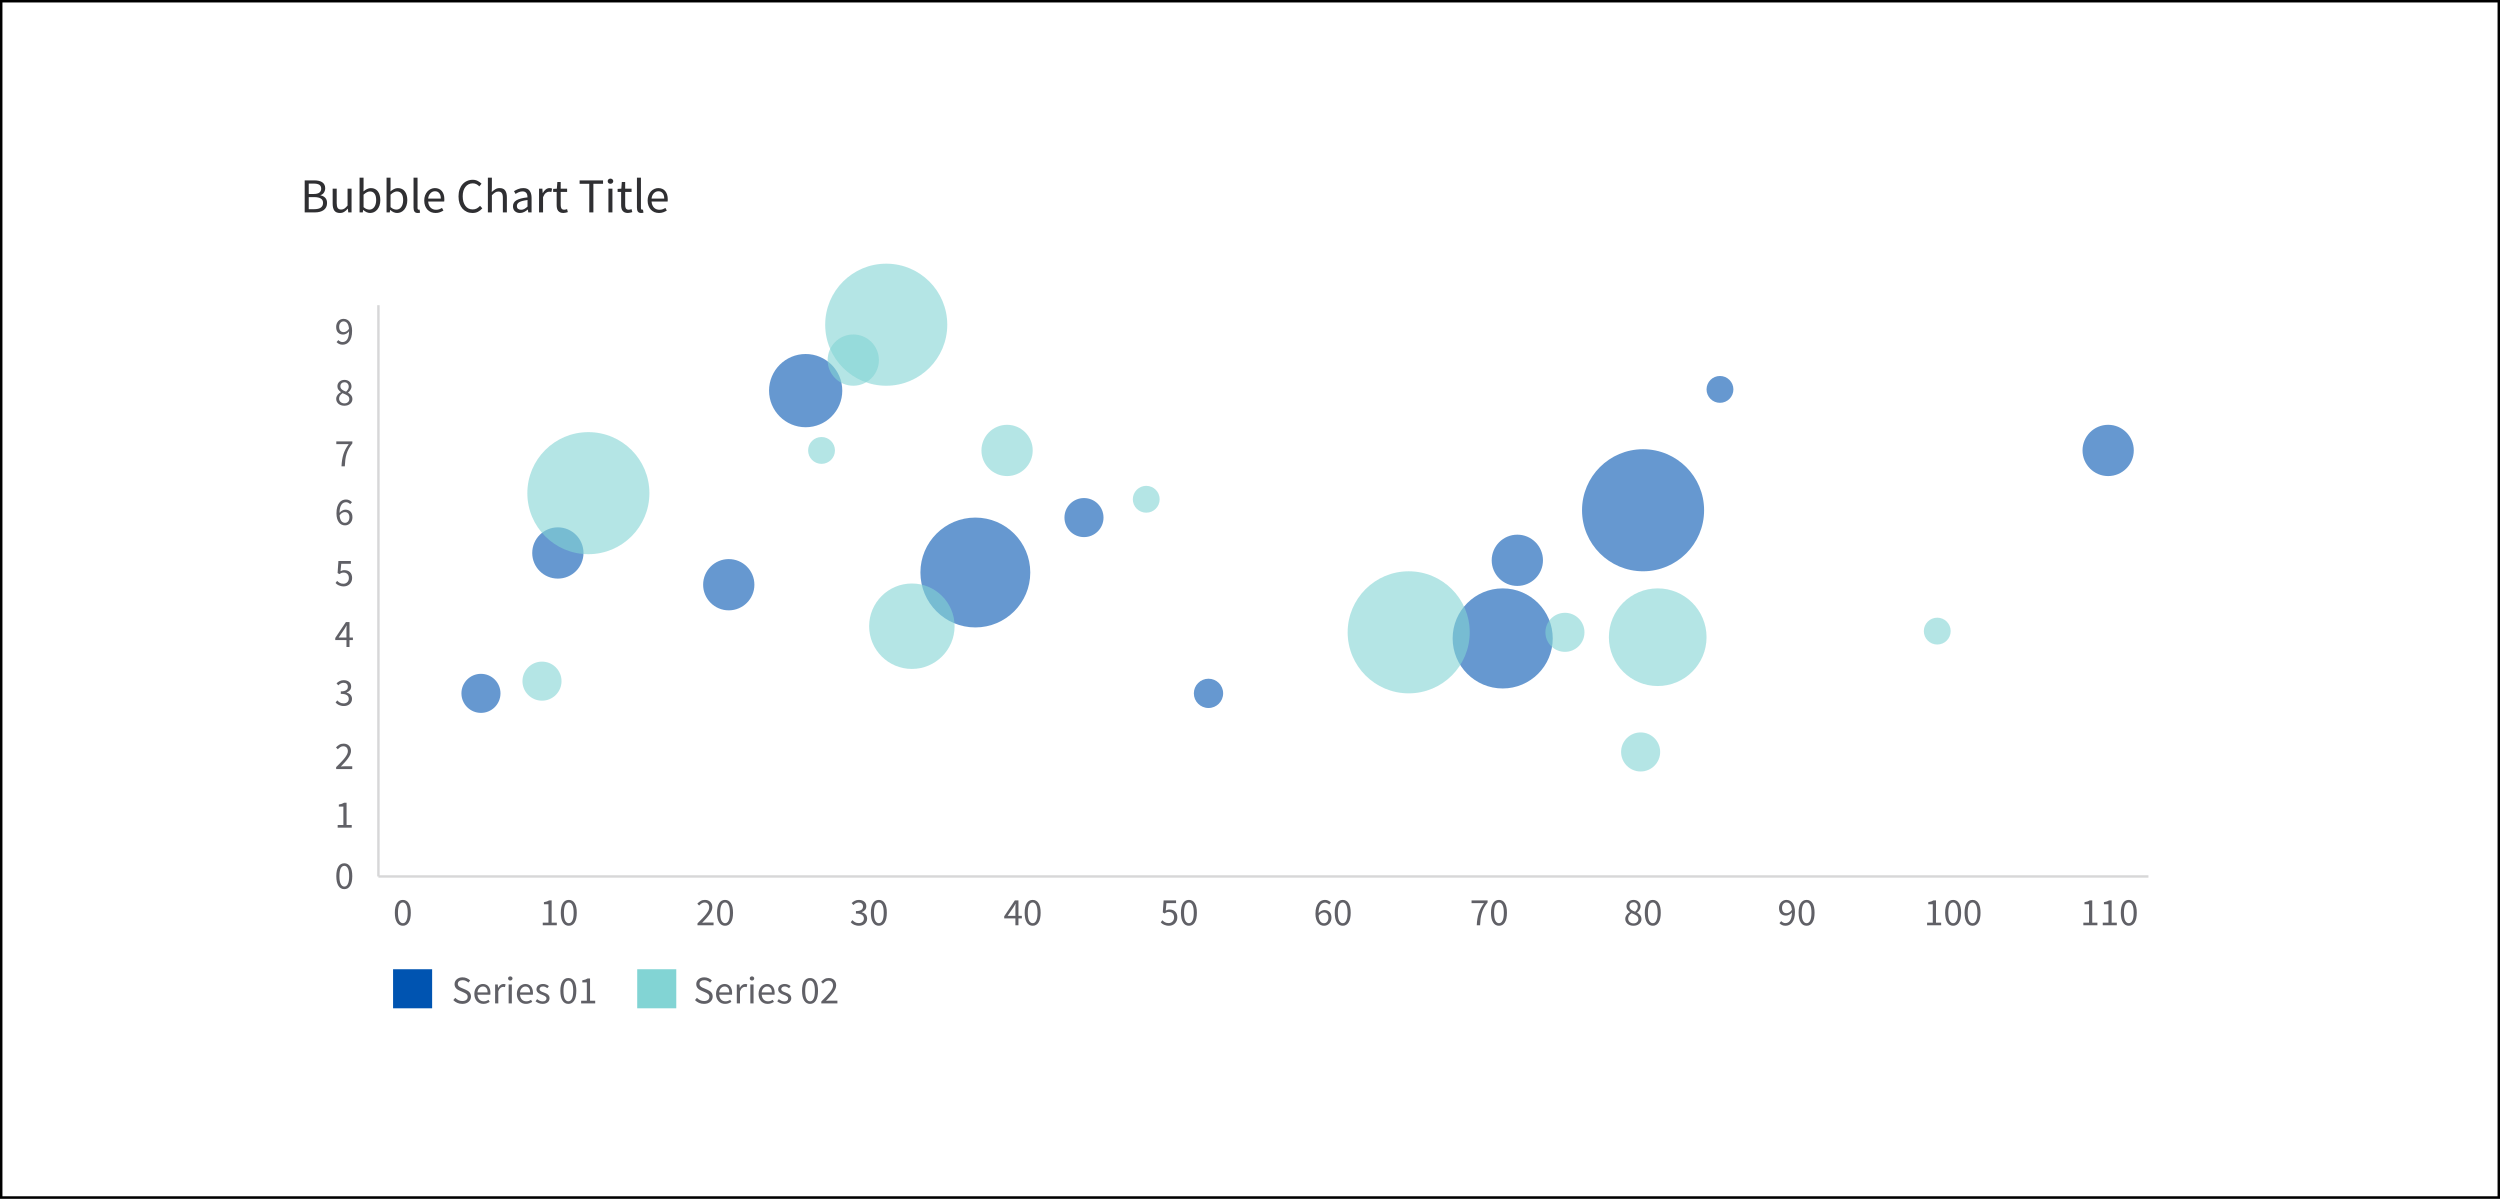
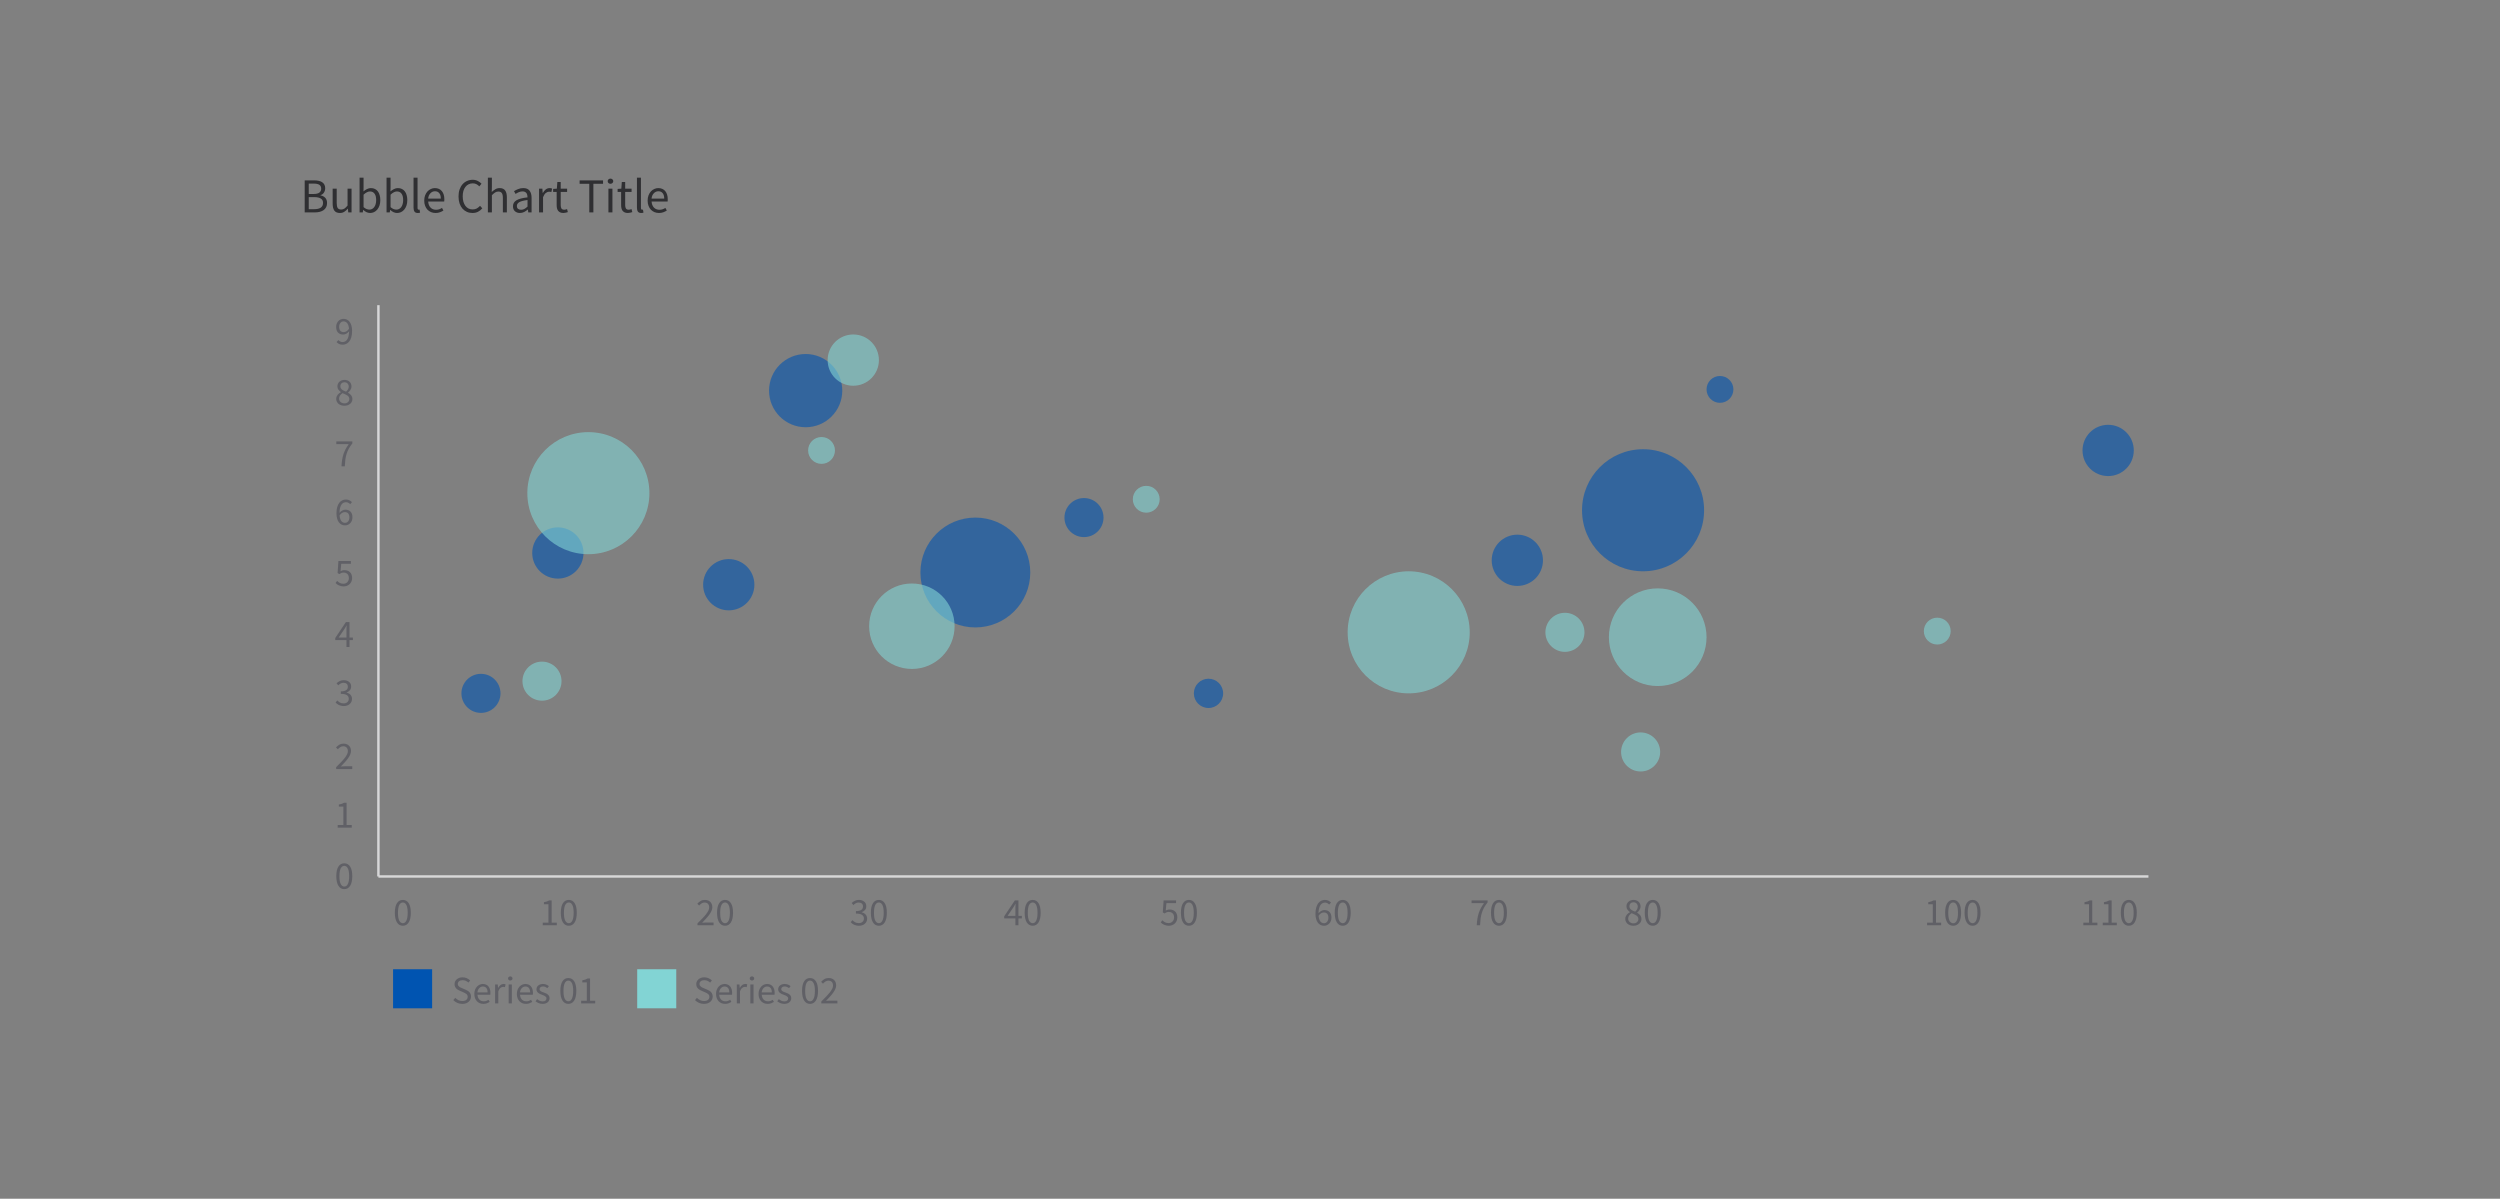
<svg xmlns="http://www.w3.org/2000/svg" width="1024" height="491" viewBox="0 0 1024 491" fill="none">
  <rect x="0" y="0" width="1024" height="491" fill="#808080" stroke="none" />
-   <rect x="0.5" y="0.5" width="1023" height="490" fill="white" stroke="black" />
  <path d="M155 125L155 359" stroke="#D7D7D8" />
  <path d="M880 359L155 359" stroke="#D7D7D8" />
  <path d="M138.311 339V337.912H140.647V330.392H138.791V329.544C139.26 329.459 139.666 329.357 140.007 329.24C140.359 329.112 140.674 328.963 140.951 328.792H141.959V337.912H144.071V339H138.311Z" fill="#606066" />
  <path d="M222.311 379V377.912H224.647V370.392H222.791V369.544C223.26 369.459 223.666 369.357 224.007 369.24C224.359 369.112 224.674 368.963 224.951 368.792H225.959V377.912H228.071V379H222.311ZM232.984 379.192C231.949 379.192 231.144 378.733 230.568 377.816C229.992 376.899 229.704 375.581 229.704 373.864C229.704 372.147 229.992 370.84 230.568 369.944C231.144 369.048 231.949 368.6 232.984 368.6C234.008 368.6 234.808 369.048 235.384 369.944C235.96 370.84 236.248 372.147 236.248 373.864C236.248 375.581 235.96 376.899 235.384 377.816C234.808 378.733 234.008 379.192 232.984 379.192ZM232.984 378.136C233.283 378.136 233.549 378.056 233.784 377.896C234.029 377.725 234.237 377.469 234.408 377.128C234.589 376.776 234.728 376.333 234.824 375.8C234.92 375.256 234.968 374.611 234.968 373.864C234.968 373.117 234.92 372.477 234.824 371.944C234.728 371.411 234.589 370.979 234.408 370.648C234.237 370.307 234.029 370.056 233.784 369.896C233.549 369.736 233.283 369.656 232.984 369.656C232.685 369.656 232.413 369.736 232.168 369.896C231.923 370.056 231.709 370.307 231.528 370.648C231.357 370.979 231.224 371.411 231.128 371.944C231.032 372.477 230.984 373.117 230.984 373.864C230.984 375.357 231.165 376.445 231.528 377.128C231.901 377.8 232.387 378.136 232.984 378.136Z" fill="#606066" />
  <path d="M285.687 379V378.216C286.455 377.448 287.138 376.755 287.735 376.136C288.332 375.517 288.834 374.947 289.239 374.424C289.644 373.891 289.954 373.405 290.167 372.968C290.38 372.52 290.487 372.088 290.487 371.672C290.487 371.085 290.327 370.605 290.007 370.232C289.687 369.859 289.202 369.672 288.551 369.672C288.124 369.672 287.73 369.795 287.367 370.04C287.004 370.275 286.674 370.563 286.375 370.904L285.623 370.152C286.05 369.683 286.503 369.309 286.983 369.032C287.463 368.744 288.039 368.6 288.711 368.6C289.66 368.6 290.407 368.877 290.951 369.432C291.495 369.976 291.767 370.701 291.767 371.608C291.767 372.088 291.66 372.573 291.447 373.064C291.244 373.544 290.956 374.045 290.583 374.568C290.22 375.08 289.783 375.619 289.271 376.184C288.77 376.739 288.215 377.331 287.607 377.96C287.884 377.939 288.172 377.917 288.471 377.896C288.77 377.875 289.052 377.864 289.319 377.864H292.279V379H285.687ZM296.984 379.192C295.949 379.192 295.144 378.733 294.568 377.816C293.992 376.899 293.704 375.581 293.704 373.864C293.704 372.147 293.992 370.84 294.568 369.944C295.144 369.048 295.949 368.6 296.984 368.6C298.008 368.6 298.808 369.048 299.384 369.944C299.96 370.84 300.248 372.147 300.248 373.864C300.248 375.581 299.96 376.899 299.384 377.816C298.808 378.733 298.008 379.192 296.984 379.192ZM296.984 378.136C297.283 378.136 297.549 378.056 297.784 377.896C298.029 377.725 298.237 377.469 298.408 377.128C298.589 376.776 298.728 376.333 298.824 375.8C298.92 375.256 298.968 374.611 298.968 373.864C298.968 373.117 298.92 372.477 298.824 371.944C298.728 371.411 298.589 370.979 298.408 370.648C298.237 370.307 298.029 370.056 297.784 369.896C297.549 369.736 297.283 369.656 296.984 369.656C296.685 369.656 296.413 369.736 296.168 369.896C295.923 370.056 295.709 370.307 295.528 370.648C295.357 370.979 295.224 371.411 295.128 371.944C295.032 372.477 294.984 373.117 294.984 373.864C294.984 375.357 295.165 376.445 295.528 377.128C295.901 377.8 296.387 378.136 296.984 378.136Z" fill="#606066" />
  <path d="M351.823 379.192C351.418 379.192 351.044 379.149 350.703 379.064C350.372 378.989 350.068 378.888 349.791 378.76C349.514 378.621 349.263 378.467 349.039 378.296C348.826 378.125 348.634 377.944 348.463 377.752L349.135 376.888C349.444 377.208 349.802 377.491 350.207 377.736C350.623 377.981 351.135 378.104 351.743 378.104C352.362 378.104 352.868 377.939 353.263 377.608C353.658 377.267 353.855 376.808 353.855 376.232C353.855 375.933 353.796 375.661 353.679 375.416C353.572 375.16 353.391 374.941 353.135 374.76C352.879 374.579 352.543 374.44 352.127 374.344C351.711 374.248 351.199 374.2 350.591 374.2V373.192C351.135 373.192 351.588 373.144 351.951 373.048C352.324 372.952 352.623 372.819 352.847 372.648C353.082 372.477 353.247 372.275 353.343 372.04C353.439 371.805 353.487 371.555 353.487 371.288C353.487 370.787 353.327 370.392 353.007 370.104C352.698 369.816 352.271 369.672 351.727 369.672C351.3 369.672 350.906 369.768 350.543 369.96C350.191 370.152 349.86 370.403 349.551 370.712L348.847 369.88C349.242 369.507 349.674 369.203 350.143 368.968C350.623 368.723 351.167 368.6 351.775 368.6C352.223 368.6 352.634 368.659 353.007 368.776C353.38 368.893 353.7 369.064 353.967 369.288C354.244 369.501 354.458 369.768 354.607 370.088C354.756 370.408 354.831 370.776 354.831 371.192C354.831 371.811 354.66 372.317 354.319 372.712C353.978 373.107 353.53 373.411 352.975 373.624V373.688C353.284 373.763 353.572 373.875 353.839 374.024C354.106 374.163 354.34 374.344 354.543 374.568C354.746 374.781 354.9 375.032 355.007 375.32C355.124 375.608 355.183 375.928 355.183 376.28C355.183 376.728 355.092 377.133 354.911 377.496C354.74 377.859 354.5 378.168 354.191 378.424C353.892 378.669 353.54 378.861 353.135 379C352.73 379.128 352.292 379.192 351.823 379.192ZM359.984 379.192C358.949 379.192 358.144 378.733 357.568 377.816C356.992 376.899 356.704 375.581 356.704 373.864C356.704 372.147 356.992 370.84 357.568 369.944C358.144 369.048 358.949 368.6 359.984 368.6C361.008 368.6 361.808 369.048 362.384 369.944C362.96 370.84 363.248 372.147 363.248 373.864C363.248 375.581 362.96 376.899 362.384 377.816C361.808 378.733 361.008 379.192 359.984 379.192ZM359.984 378.136C360.283 378.136 360.549 378.056 360.784 377.896C361.029 377.725 361.237 377.469 361.408 377.128C361.589 376.776 361.728 376.333 361.824 375.8C361.92 375.256 361.968 374.611 361.968 373.864C361.968 373.117 361.92 372.477 361.824 371.944C361.728 371.411 361.589 370.979 361.408 370.648C361.237 370.307 361.029 370.056 360.784 369.896C360.549 369.736 360.283 369.656 359.984 369.656C359.685 369.656 359.413 369.736 359.168 369.896C358.923 370.056 358.709 370.307 358.528 370.648C358.357 370.979 358.224 371.411 358.128 371.944C358.032 372.477 357.984 373.117 357.984 373.864C357.984 375.357 358.165 376.445 358.528 377.128C358.901 377.8 359.387 378.136 359.984 378.136Z" fill="#606066" />
  <path d="M415.911 379V376.184H411.319V375.32L415.687 368.792H417.159V375.128H418.551V376.184H417.159V379H415.911ZM412.711 375.128H415.911V372.168C415.911 371.891 415.916 371.565 415.927 371.192C415.948 370.808 415.97 370.477 415.991 370.2H415.927C415.799 370.445 415.666 370.685 415.527 370.92C415.388 371.155 415.244 371.395 415.095 371.64L412.711 375.128ZM422.984 379.192C421.949 379.192 421.144 378.733 420.568 377.816C419.992 376.899 419.704 375.581 419.704 373.864C419.704 372.147 419.992 370.84 420.568 369.944C421.144 369.048 421.949 368.6 422.984 368.6C424.008 368.6 424.808 369.048 425.384 369.944C425.96 370.84 426.248 372.147 426.248 373.864C426.248 375.581 425.96 376.899 425.384 377.816C424.808 378.733 424.008 379.192 422.984 379.192ZM422.984 378.136C423.283 378.136 423.549 378.056 423.784 377.896C424.029 377.725 424.237 377.469 424.408 377.128C424.589 376.776 424.728 376.333 424.824 375.8C424.92 375.256 424.968 374.611 424.968 373.864C424.968 373.117 424.92 372.477 424.824 371.944C424.728 371.411 424.589 370.979 424.408 370.648C424.237 370.307 424.029 370.056 423.784 369.896C423.549 369.736 423.283 369.656 422.984 369.656C422.685 369.656 422.413 369.736 422.168 369.896C421.923 370.056 421.709 370.307 421.528 370.648C421.357 370.979 421.224 371.411 421.128 371.944C421.032 372.477 420.984 373.117 420.984 373.864C420.984 375.357 421.165 376.445 421.528 377.128C421.901 377.8 422.387 378.136 422.984 378.136Z" fill="#606066" />
  <path d="M478.791 379.192C478.386 379.192 478.012 379.149 477.671 379.064C477.34 378.989 477.036 378.888 476.759 378.76C476.492 378.632 476.247 378.488 476.023 378.328C475.81 378.157 475.618 377.981 475.447 377.8L476.087 376.936C476.386 377.245 476.738 377.517 477.143 377.752C477.559 377.987 478.066 378.104 478.663 378.104C478.972 378.104 479.26 378.051 479.527 377.944C479.804 377.827 480.044 377.667 480.247 377.464C480.45 377.261 480.61 377.016 480.727 376.728C480.844 376.44 480.903 376.12 480.903 375.768C480.903 375.064 480.706 374.515 480.311 374.12C479.916 373.725 479.388 373.528 478.727 373.528C478.375 373.528 478.071 373.581 477.815 373.688C477.57 373.795 477.292 373.949 476.983 374.152L476.279 373.704L476.615 368.792H481.719V369.928H477.767L477.495 372.952C477.74 372.824 477.986 372.723 478.231 372.648C478.476 372.573 478.754 372.536 479.063 372.536C479.5 372.536 479.911 372.6 480.295 372.728C480.679 372.856 481.015 373.053 481.303 373.32C481.591 373.576 481.815 373.907 481.975 374.312C482.146 374.707 482.231 375.181 482.231 375.736C482.231 376.291 482.135 376.781 481.943 377.208C481.751 377.635 481.495 377.997 481.175 378.296C480.855 378.584 480.487 378.808 480.071 378.968C479.666 379.117 479.239 379.192 478.791 379.192ZM486.984 379.192C485.949 379.192 485.144 378.733 484.568 377.816C483.992 376.899 483.704 375.581 483.704 373.864C483.704 372.147 483.992 370.84 484.568 369.944C485.144 369.048 485.949 368.6 486.984 368.6C488.008 368.6 488.808 369.048 489.384 369.944C489.96 370.84 490.248 372.147 490.248 373.864C490.248 375.581 489.96 376.899 489.384 377.816C488.808 378.733 488.008 379.192 486.984 379.192ZM486.984 378.136C487.283 378.136 487.549 378.056 487.784 377.896C488.029 377.725 488.237 377.469 488.408 377.128C488.589 376.776 488.728 376.333 488.824 375.8C488.92 375.256 488.968 374.611 488.968 373.864C488.968 373.117 488.92 372.477 488.824 371.944C488.728 371.411 488.589 370.979 488.408 370.648C488.237 370.307 488.029 370.056 487.784 369.896C487.549 369.736 487.283 369.656 486.984 369.656C486.685 369.656 486.413 369.736 486.168 369.896C485.923 370.056 485.709 370.307 485.528 370.648C485.357 370.979 485.224 371.411 485.128 371.944C485.032 372.477 484.984 373.117 484.984 373.864C484.984 375.357 485.165 376.445 485.528 377.128C485.901 377.8 486.387 378.136 486.984 378.136Z" fill="#606066" />
  <path d="M542.335 379.192C541.834 379.192 541.37 379.091 540.943 378.888C540.516 378.685 540.143 378.381 539.823 377.976C539.514 377.56 539.268 377.048 539.087 376.44C538.906 375.821 538.815 375.101 538.815 374.28C538.815 373.256 538.922 372.387 539.135 371.672C539.348 370.947 539.636 370.36 539.999 369.912C540.362 369.453 540.772 369.123 541.231 368.92C541.7 368.707 542.191 368.6 542.703 368.6C543.258 368.6 543.732 368.707 544.127 368.92C544.532 369.123 544.879 369.379 545.167 369.688L544.431 370.504C544.218 370.259 543.962 370.067 543.663 369.928C543.375 369.779 543.071 369.704 542.751 369.704C542.399 369.704 542.063 369.779 541.743 369.928C541.423 370.077 541.14 370.323 540.895 370.664C540.65 371.005 540.452 371.453 540.303 372.008C540.154 372.552 540.074 373.229 540.063 374.04C540.383 373.645 540.756 373.336 541.183 373.112C541.61 372.877 542.031 372.76 542.447 372.76C543.332 372.76 544.036 373.021 544.559 373.544C545.092 374.067 545.359 374.856 545.359 375.912C545.359 376.403 545.279 376.851 545.119 377.256C544.959 377.651 544.74 377.992 544.463 378.28C544.186 378.568 543.866 378.792 543.503 378.952C543.14 379.112 542.751 379.192 542.335 379.192ZM542.335 378.152C542.591 378.152 542.826 378.099 543.039 377.992C543.252 377.885 543.439 377.736 543.599 377.544C543.759 377.341 543.882 377.107 543.967 376.84C544.063 376.563 544.111 376.253 544.111 375.912C544.111 375.24 543.956 374.712 543.647 374.328C543.338 373.944 542.863 373.752 542.223 373.752C541.892 373.752 541.535 373.859 541.151 374.072C540.767 374.275 540.415 374.616 540.095 375.096C540.18 376.099 540.41 376.861 540.783 377.384C541.167 377.896 541.684 378.152 542.335 378.152ZM549.984 379.192C548.949 379.192 548.144 378.733 547.568 377.816C546.992 376.899 546.704 375.581 546.704 373.864C546.704 372.147 546.992 370.84 547.568 369.944C548.144 369.048 548.949 368.6 549.984 368.6C551.008 368.6 551.808 369.048 552.384 369.944C552.96 370.84 553.248 372.147 553.248 373.864C553.248 375.581 552.96 376.899 552.384 377.816C551.808 378.733 551.008 379.192 549.984 379.192ZM549.984 378.136C550.283 378.136 550.549 378.056 550.784 377.896C551.029 377.725 551.237 377.469 551.408 377.128C551.589 376.776 551.728 376.333 551.824 375.8C551.92 375.256 551.968 374.611 551.968 373.864C551.968 373.117 551.92 372.477 551.824 371.944C551.728 371.411 551.589 370.979 551.408 370.648C551.237 370.307 551.029 370.056 550.784 369.896C550.549 369.736 550.283 369.656 549.984 369.656C549.685 369.656 549.413 369.736 549.168 369.896C548.923 370.056 548.709 370.307 548.528 370.648C548.357 370.979 548.224 371.411 548.128 371.944C548.032 372.477 547.984 373.117 547.984 373.864C547.984 375.357 548.165 376.445 548.528 377.128C548.901 377.8 549.387 378.136 549.984 378.136Z" fill="#606066" />
  <path d="M604.879 379C604.922 378.04 605.007 377.16 605.135 376.36C605.263 375.56 605.439 374.803 605.663 374.088C605.898 373.363 606.191 372.664 606.543 371.992C606.906 371.32 607.338 370.632 607.839 369.928H602.751V368.792H609.327V369.608C608.719 370.376 608.223 371.112 607.839 371.816C607.466 372.52 607.167 373.24 606.943 373.976C606.719 374.701 606.554 375.475 606.447 376.296C606.351 377.107 606.282 378.008 606.239 379H604.879ZM613.984 379.192C612.949 379.192 612.144 378.733 611.568 377.816C610.992 376.899 610.704 375.581 610.704 373.864C610.704 372.147 610.992 370.84 611.568 369.944C612.144 369.048 612.949 368.6 613.984 368.6C615.008 368.6 615.808 369.048 616.384 369.944C616.96 370.84 617.248 372.147 617.248 373.864C617.248 375.581 616.96 376.899 616.384 377.816C615.808 378.733 615.008 379.192 613.984 379.192ZM613.984 378.136C614.283 378.136 614.549 378.056 614.784 377.896C615.029 377.725 615.237 377.469 615.408 377.128C615.589 376.776 615.728 376.333 615.824 375.8C615.92 375.256 615.968 374.611 615.968 373.864C615.968 373.117 615.92 372.477 615.824 371.944C615.728 371.411 615.589 370.979 615.408 370.648C615.237 370.307 615.029 370.056 614.784 369.896C614.549 369.736 614.283 369.656 613.984 369.656C613.685 369.656 613.413 369.736 613.168 369.896C612.923 370.056 612.709 370.307 612.528 370.648C612.357 370.979 612.224 371.411 612.128 371.944C612.032 372.477 611.984 373.117 611.984 373.864C611.984 375.357 612.165 376.445 612.528 377.128C612.901 377.8 613.387 378.136 613.984 378.136Z" fill="#606066" />
  <path d="M669.047 379.192C668.567 379.192 668.119 379.123 667.703 378.984C667.298 378.845 666.946 378.653 666.647 378.408C666.359 378.152 666.13 377.853 665.959 377.512C665.788 377.171 665.703 376.797 665.703 376.392C665.703 376.061 665.756 375.757 665.863 375.48C665.98 375.192 666.124 374.936 666.295 374.712C666.476 374.477 666.679 374.275 666.903 374.104C667.138 373.923 667.378 373.768 667.623 373.64V373.576C667.25 373.309 666.919 372.989 666.631 372.616C666.343 372.232 666.199 371.768 666.199 371.224C666.199 370.829 666.274 370.472 666.423 370.152C666.572 369.832 666.775 369.56 667.031 369.336C667.287 369.101 667.591 368.92 667.943 368.792C668.295 368.664 668.679 368.6 669.095 368.6C669.543 368.6 669.943 368.669 670.295 368.808C670.647 368.936 670.946 369.123 671.191 369.368C671.447 369.603 671.639 369.891 671.767 370.232C671.906 370.563 671.975 370.925 671.975 371.32C671.975 371.587 671.927 371.843 671.831 372.088C671.746 372.333 671.634 372.563 671.495 372.776C671.367 372.989 671.218 373.181 671.047 373.352C670.887 373.523 670.727 373.667 670.567 373.784V373.848C670.791 373.976 671.01 374.125 671.223 374.296C671.436 374.456 671.623 374.643 671.783 374.856C671.954 375.059 672.087 375.293 672.183 375.56C672.29 375.827 672.343 376.131 672.343 376.472C672.343 376.856 672.263 377.213 672.103 377.544C671.943 377.875 671.719 378.163 671.431 378.408C671.143 378.653 670.796 378.845 670.391 378.984C669.986 379.123 669.538 379.192 669.047 379.192ZM669.767 373.432C670.108 373.123 670.37 372.797 670.551 372.456C670.743 372.115 670.839 371.757 670.839 371.384C670.839 370.872 670.684 370.445 670.375 370.104C670.066 369.752 669.628 369.576 669.063 369.576C668.583 369.576 668.188 369.725 667.879 370.024C667.57 370.323 667.415 370.723 667.415 371.224C667.415 371.533 667.479 371.8 667.607 372.024C667.735 372.237 667.906 372.429 668.119 372.6C668.343 372.771 668.594 372.925 668.871 373.064C669.159 373.192 669.458 373.315 669.767 373.432ZM669.079 378.216C669.676 378.216 670.156 378.051 670.519 377.72C670.892 377.389 671.079 376.957 671.079 376.424C671.079 376.093 671.004 375.811 670.855 375.576C670.706 375.341 670.503 375.139 670.247 374.968C669.991 374.787 669.692 374.627 669.351 374.488C669.02 374.339 668.674 374.189 668.311 374.04C667.906 374.317 667.564 374.643 667.287 375.016C667.02 375.379 666.887 375.795 666.887 376.264C666.887 376.552 666.94 376.813 667.047 377.048C667.164 377.283 667.319 377.491 667.511 377.672C667.714 377.843 667.948 377.976 668.215 378.072C668.482 378.168 668.77 378.216 669.079 378.216ZM676.984 379.192C675.949 379.192 675.144 378.733 674.568 377.816C673.992 376.899 673.704 375.581 673.704 373.864C673.704 372.147 673.992 370.84 674.568 369.944C675.144 369.048 675.949 368.6 676.984 368.6C678.008 368.6 678.808 369.048 679.384 369.944C679.96 370.84 680.248 372.147 680.248 373.864C680.248 375.581 679.96 376.899 679.384 377.816C678.808 378.733 678.008 379.192 676.984 379.192ZM676.984 378.136C677.283 378.136 677.549 378.056 677.784 377.896C678.029 377.725 678.237 377.469 678.408 377.128C678.589 376.776 678.728 376.333 678.824 375.8C678.92 375.256 678.968 374.611 678.968 373.864C678.968 373.117 678.92 372.477 678.824 371.944C678.728 371.411 678.589 370.979 678.408 370.648C678.237 370.307 678.029 370.056 677.784 369.896C677.549 369.736 677.283 369.656 676.984 369.656C676.685 369.656 676.413 369.736 676.168 369.896C675.923 370.056 675.709 370.307 675.528 370.648C675.357 370.979 675.224 371.411 675.128 371.944C675.032 372.477 674.984 373.117 674.984 373.864C674.984 375.357 675.165 376.445 675.528 377.128C675.901 377.8 676.387 378.136 676.984 378.136Z" fill="#606066" />
-   <path d="M731.807 374.04C732.148 374.04 732.506 373.933 732.879 373.72C733.263 373.507 733.62 373.16 733.951 372.68C733.866 371.677 733.631 370.92 733.247 370.408C732.863 369.896 732.346 369.64 731.695 369.64C731.45 369.64 731.215 369.693 730.991 369.8C730.778 369.907 730.591 370.061 730.431 370.264C730.271 370.456 730.143 370.691 730.047 370.968C729.962 371.245 729.919 371.549 729.919 371.88C729.919 372.552 730.074 373.08 730.383 373.464C730.692 373.848 731.167 374.04 731.807 374.04ZM731.327 379.192C730.783 379.192 730.303 379.091 729.887 378.888C729.482 378.685 729.14 378.429 728.863 378.12L729.599 377.288C729.812 377.533 730.063 377.731 730.351 377.88C730.65 378.029 730.959 378.104 731.279 378.104C731.642 378.104 731.983 378.029 732.303 377.88C732.623 377.731 732.906 377.485 733.151 377.144C733.396 376.792 733.594 376.339 733.743 375.784C733.892 375.229 733.972 374.541 733.983 373.72C733.663 374.125 733.29 374.445 732.863 374.68C732.436 374.915 732.01 375.032 731.583 375.032C730.698 375.032 729.994 374.771 729.471 374.248C728.948 373.725 728.687 372.936 728.687 371.88C728.687 371.389 728.767 370.947 728.927 370.552C729.087 370.147 729.3 369.8 729.567 369.512C729.844 369.224 730.164 369 730.527 368.84C730.9 368.68 731.29 368.6 731.695 368.6C732.196 368.6 732.66 368.701 733.087 368.904C733.524 369.107 733.898 369.416 734.207 369.832C734.527 370.237 734.772 370.749 734.943 371.368C735.124 371.976 735.215 372.691 735.215 373.512C735.215 374.536 735.108 375.411 734.895 376.136C734.682 376.851 734.394 377.437 734.031 377.896C733.668 378.344 733.252 378.675 732.783 378.888C732.324 379.091 731.839 379.192 731.327 379.192ZM739.984 379.192C738.949 379.192 738.144 378.733 737.568 377.816C736.992 376.899 736.704 375.581 736.704 373.864C736.704 372.147 736.992 370.84 737.568 369.944C738.144 369.048 738.949 368.6 739.984 368.6C741.008 368.6 741.808 369.048 742.384 369.944C742.96 370.84 743.248 372.147 743.248 373.864C743.248 375.581 742.96 376.899 742.384 377.816C741.808 378.733 741.008 379.192 739.984 379.192ZM739.984 378.136C740.283 378.136 740.549 378.056 740.784 377.896C741.029 377.725 741.237 377.469 741.408 377.128C741.589 376.776 741.728 376.333 741.824 375.8C741.92 375.256 741.968 374.611 741.968 373.864C741.968 373.117 741.92 372.477 741.824 371.944C741.728 371.411 741.589 370.979 741.408 370.648C741.237 370.307 741.029 370.056 740.784 369.896C740.549 369.736 740.283 369.656 739.984 369.656C739.685 369.656 739.413 369.736 739.168 369.896C738.923 370.056 738.709 370.307 738.528 370.648C738.357 370.979 738.224 371.411 738.128 371.944C738.032 372.477 737.984 373.117 737.984 373.864C737.984 375.357 738.165 376.445 738.528 377.128C738.901 377.8 739.387 378.136 739.984 378.136Z" fill="#606066" />
  <path d="M789.334 379V377.912H791.67V370.392H789.814V369.544C790.284 369.459 790.689 369.357 791.03 369.24C791.382 369.112 791.697 368.963 791.974 368.792H792.982V377.912H795.094V379H789.334ZM800.007 379.192C798.973 379.192 798.167 378.733 797.591 377.816C797.015 376.899 796.727 375.581 796.727 373.864C796.727 372.147 797.015 370.84 797.591 369.944C798.167 369.048 798.973 368.6 800.007 368.6C801.031 368.6 801.831 369.048 802.407 369.944C802.983 370.84 803.271 372.147 803.271 373.864C803.271 375.581 802.983 376.899 802.407 377.816C801.831 378.733 801.031 379.192 800.007 379.192ZM800.007 378.136C800.306 378.136 800.573 378.056 800.807 377.896C801.053 377.725 801.261 377.469 801.431 377.128C801.613 376.776 801.751 376.333 801.847 375.8C801.943 375.256 801.991 374.611 801.991 373.864C801.991 373.117 801.943 372.477 801.847 371.944C801.751 371.411 801.613 370.979 801.431 370.648C801.261 370.307 801.053 370.056 800.807 369.896C800.573 369.736 800.306 369.656 800.007 369.656C799.709 369.656 799.437 369.736 799.191 369.896C798.946 370.056 798.733 370.307 798.551 370.648C798.381 370.979 798.247 371.411 798.151 371.944C798.055 372.477 798.007 373.117 798.007 373.864C798.007 375.357 798.189 376.445 798.551 377.128C798.925 377.8 799.41 378.136 800.007 378.136ZM807.961 379.192C806.926 379.192 806.121 378.733 805.545 377.816C804.969 376.899 804.681 375.581 804.681 373.864C804.681 372.147 804.969 370.84 805.545 369.944C806.121 369.048 806.926 368.6 807.961 368.6C808.985 368.6 809.785 369.048 810.361 369.944C810.937 370.84 811.225 372.147 811.225 373.864C811.225 375.581 810.937 376.899 810.361 377.816C809.785 378.733 808.985 379.192 807.961 379.192ZM807.961 378.136C808.259 378.136 808.526 378.056 808.761 377.896C809.006 377.725 809.214 377.469 809.385 377.128C809.566 376.776 809.705 376.333 809.801 375.8C809.897 375.256 809.945 374.611 809.945 373.864C809.945 373.117 809.897 372.477 809.801 371.944C809.705 371.411 809.566 370.979 809.385 370.648C809.214 370.307 809.006 370.056 808.761 369.896C808.526 369.736 808.259 369.656 807.961 369.656C807.662 369.656 807.39 369.736 807.145 369.896C806.899 370.056 806.686 370.307 806.505 370.648C806.334 370.979 806.201 371.411 806.105 371.944C806.009 372.477 805.961 373.117 805.961 373.864C805.961 375.357 806.142 376.445 806.505 377.128C806.878 377.8 807.363 378.136 807.961 378.136Z" fill="#606066" />
  <path d="M853.334 379V377.912H855.67V370.392H853.814V369.544C854.284 369.459 854.689 369.357 855.03 369.24C855.382 369.112 855.697 368.963 855.974 368.792H856.982V377.912H859.094V379H853.334ZM861.287 379V377.912H863.623V370.392H861.767V369.544C862.237 369.459 862.642 369.357 862.983 369.24C863.335 369.112 863.65 368.963 863.927 368.792H864.935V377.912H867.047V379H861.287ZM871.961 379.192C870.926 379.192 870.121 378.733 869.545 377.816C868.969 376.899 868.681 375.581 868.681 373.864C868.681 372.147 868.969 370.84 869.545 369.944C870.121 369.048 870.926 368.6 871.961 368.6C872.985 368.6 873.785 369.048 874.361 369.944C874.937 370.84 875.225 372.147 875.225 373.864C875.225 375.581 874.937 376.899 874.361 377.816C873.785 378.733 872.985 379.192 871.961 379.192ZM871.961 378.136C872.259 378.136 872.526 378.056 872.761 377.896C873.006 377.725 873.214 377.469 873.385 377.128C873.566 376.776 873.705 376.333 873.801 375.8C873.897 375.256 873.945 374.611 873.945 373.864C873.945 373.117 873.897 372.477 873.801 371.944C873.705 371.411 873.566 370.979 873.385 370.648C873.214 370.307 873.006 370.056 872.761 369.896C872.526 369.736 872.259 369.656 871.961 369.656C871.662 369.656 871.39 369.736 871.145 369.896C870.899 370.056 870.686 370.307 870.505 370.648C870.334 370.979 870.201 371.411 870.105 371.944C870.009 372.477 869.961 373.117 869.961 373.864C869.961 375.357 870.142 376.445 870.505 377.128C870.878 377.8 871.363 378.136 871.961 378.136Z" fill="#606066" />
  <path d="M165.007 379.192C163.973 379.192 163.167 378.733 162.591 377.816C162.015 376.899 161.727 375.581 161.727 373.864C161.727 372.147 162.015 370.84 162.591 369.944C163.167 369.048 163.973 368.6 165.007 368.6C166.031 368.6 166.831 369.048 167.407 369.944C167.983 370.84 168.271 372.147 168.271 373.864C168.271 375.581 167.983 376.899 167.407 377.816C166.831 378.733 166.031 379.192 165.007 379.192ZM165.007 378.136C165.306 378.136 165.573 378.056 165.807 377.896C166.053 377.725 166.261 377.469 166.431 377.128C166.613 376.776 166.751 376.333 166.847 375.8C166.943 375.256 166.991 374.611 166.991 373.864C166.991 373.117 166.943 372.477 166.847 371.944C166.751 371.411 166.613 370.979 166.431 370.648C166.261 370.307 166.053 370.056 165.807 369.896C165.573 369.736 165.306 369.656 165.007 369.656C164.709 369.656 164.437 369.736 164.191 369.896C163.946 370.056 163.733 370.307 163.551 370.648C163.381 370.979 163.247 371.411 163.151 371.944C163.055 372.477 163.007 373.117 163.007 373.864C163.007 375.357 163.189 376.445 163.551 377.128C163.925 377.8 164.41 378.136 165.007 378.136Z" fill="#606066" />
  <path d="M189.352 411.192C188.616 411.192 187.933 411.053 187.304 410.776C186.675 410.499 186.131 410.12 185.672 409.64L186.472 408.712C186.845 409.107 187.283 409.427 187.784 409.672C188.296 409.907 188.824 410.024 189.368 410.024C190.061 410.024 190.6 409.869 190.984 409.56C191.368 409.24 191.56 408.824 191.56 408.312C191.56 408.045 191.512 407.821 191.416 407.64C191.331 407.448 191.208 407.288 191.048 407.16C190.899 407.021 190.717 406.899 190.504 406.792C190.291 406.685 190.061 406.573 189.816 406.456L188.312 405.8C188.067 405.693 187.816 405.565 187.56 405.416C187.304 405.267 187.075 405.085 186.872 404.872C186.669 404.659 186.504 404.408 186.376 404.12C186.248 403.821 186.184 403.48 186.184 403.096C186.184 402.701 186.264 402.333 186.424 401.992C186.595 401.651 186.824 401.357 187.112 401.112C187.411 400.856 187.757 400.659 188.152 400.52C188.557 400.381 189 400.312 189.48 400.312C190.109 400.312 190.691 400.435 191.224 400.68C191.757 400.915 192.211 401.224 192.584 401.608L191.864 402.472C191.544 402.163 191.187 401.923 190.792 401.752C190.408 401.571 189.971 401.48 189.48 401.48C188.893 401.48 188.419 401.619 188.056 401.896C187.704 402.163 187.528 402.536 187.528 403.016C187.528 403.272 187.576 403.491 187.672 403.672C187.779 403.843 187.917 403.997 188.088 404.136C188.259 404.264 188.445 404.381 188.648 404.488C188.851 404.584 189.059 404.675 189.272 404.76L190.76 405.4C191.059 405.528 191.341 405.677 191.608 405.848C191.875 406.008 192.104 406.2 192.296 406.424C192.488 406.637 192.637 406.893 192.744 407.192C192.861 407.48 192.92 407.816 192.92 408.2C192.92 408.616 192.835 409.005 192.664 409.368C192.504 409.731 192.269 410.051 191.96 410.328C191.651 410.595 191.277 410.808 190.84 410.968C190.403 411.117 189.907 411.192 189.352 411.192ZM198.011 411.192C197.488 411.192 196.998 411.101 196.539 410.92C196.091 410.728 195.696 410.461 195.355 410.12C195.024 409.768 194.763 409.341 194.571 408.84C194.379 408.339 194.283 407.768 194.283 407.128C194.283 406.488 194.379 405.917 194.571 405.416C194.774 404.904 195.035 404.472 195.355 404.12C195.686 403.768 196.059 403.501 196.475 403.32C196.891 403.128 197.323 403.032 197.771 403.032C198.262 403.032 198.699 403.117 199.083 403.288C199.478 403.459 199.803 403.704 200.059 404.024C200.326 404.344 200.528 404.728 200.667 405.176C200.806 405.624 200.875 406.125 200.875 406.68C200.875 406.819 200.87 406.957 200.859 407.096C200.859 407.224 200.848 407.336 200.827 407.432H195.579C195.632 408.264 195.888 408.925 196.347 409.416C196.816 409.896 197.424 410.136 198.171 410.136C198.544 410.136 198.886 410.083 199.195 409.976C199.515 409.859 199.819 409.709 200.107 409.528L200.571 410.392C200.23 410.605 199.851 410.792 199.435 410.952C199.019 411.112 198.544 411.192 198.011 411.192ZM195.563 406.488H199.723C199.723 405.699 199.552 405.101 199.211 404.696C198.88 404.28 198.411 404.072 197.803 404.072C197.526 404.072 197.259 404.125 197.003 404.232C196.758 404.339 196.534 404.499 196.331 404.712C196.128 404.915 195.958 405.165 195.819 405.464C195.691 405.763 195.606 406.104 195.563 406.488ZM202.796 411V403.224H203.884L203.996 404.632H204.044C204.311 404.141 204.631 403.752 205.004 403.464C205.388 403.176 205.804 403.032 206.252 403.032C206.562 403.032 206.839 403.085 207.084 403.192L206.828 404.344C206.7 404.301 206.583 404.269 206.476 404.248C206.37 404.227 206.236 404.216 206.076 404.216C205.746 404.216 205.399 404.349 205.036 404.616C204.684 404.883 204.375 405.347 204.108 406.008V411H202.796ZM208.343 411V403.224H209.655V411H208.343ZM209.015 401.624C208.759 401.624 208.541 401.544 208.359 401.384C208.189 401.224 208.103 401.021 208.103 400.776C208.103 400.52 208.189 400.317 208.359 400.168C208.541 400.008 208.759 399.928 209.015 399.928C209.271 399.928 209.485 400.008 209.655 400.168C209.837 400.317 209.927 400.52 209.927 400.776C209.927 401.021 209.837 401.224 209.655 401.384C209.485 401.544 209.271 401.624 209.015 401.624ZM215.433 411.192C214.91 411.192 214.419 411.101 213.961 410.92C213.513 410.728 213.118 410.461 212.777 410.12C212.446 409.768 212.185 409.341 211.993 408.84C211.801 408.339 211.705 407.768 211.705 407.128C211.705 406.488 211.801 405.917 211.993 405.416C212.195 404.904 212.457 404.472 212.777 404.12C213.107 403.768 213.481 403.501 213.897 403.32C214.313 403.128 214.745 403.032 215.193 403.032C215.683 403.032 216.121 403.117 216.505 403.288C216.899 403.459 217.225 403.704 217.481 404.024C217.747 404.344 217.95 404.728 218.089 405.176C218.227 405.624 218.297 406.125 218.297 406.68C218.297 406.819 218.291 406.957 218.281 407.096C218.281 407.224 218.27 407.336 218.249 407.432H213.001C213.054 408.264 213.31 408.925 213.769 409.416C214.238 409.896 214.846 410.136 215.593 410.136C215.966 410.136 216.307 410.083 216.617 409.976C216.937 409.859 217.241 409.709 217.529 409.528L217.993 410.392C217.651 410.605 217.273 410.792 216.857 410.952C216.441 411.112 215.966 411.192 215.433 411.192ZM212.985 406.488H217.145C217.145 405.699 216.974 405.101 216.633 404.696C216.302 404.28 215.833 404.072 215.225 404.072C214.947 404.072 214.681 404.125 214.425 404.232C214.179 404.339 213.955 404.499 213.753 404.712C213.55 404.915 213.379 405.165 213.241 405.464C213.113 405.763 213.027 406.104 212.985 406.488ZM222.25 411.192C221.696 411.192 221.168 411.091 220.666 410.888C220.165 410.685 219.728 410.429 219.354 410.12L220.01 409.24C220.352 409.517 220.698 409.741 221.05 409.912C221.413 410.083 221.829 410.168 222.298 410.168C222.81 410.168 223.194 410.051 223.45 409.816C223.706 409.581 223.834 409.293 223.834 408.952C223.834 408.749 223.781 408.573 223.674 408.424C223.568 408.275 223.429 408.147 223.258 408.04C223.098 407.923 222.912 407.821 222.698 407.736C222.485 407.651 222.272 407.565 222.058 407.48C221.781 407.384 221.504 407.277 221.226 407.16C220.949 407.032 220.698 406.883 220.474 406.712C220.261 406.531 220.085 406.323 219.946 406.088C219.808 405.853 219.738 405.571 219.738 405.24C219.738 404.931 219.797 404.643 219.914 404.376C220.042 404.099 220.218 403.864 220.442 403.672C220.677 403.469 220.96 403.315 221.29 403.208C221.621 403.091 221.994 403.032 222.41 403.032C222.901 403.032 223.349 403.117 223.754 403.288C224.17 403.459 224.528 403.667 224.826 403.912L224.202 404.744C223.936 404.541 223.658 404.376 223.37 404.248C223.082 404.12 222.768 404.056 222.426 404.056C221.936 404.056 221.573 404.168 221.338 404.392C221.114 404.616 221.002 404.877 221.002 405.176C221.002 405.357 221.05 405.517 221.146 405.656C221.242 405.784 221.37 405.901 221.53 406.008C221.69 406.104 221.872 406.195 222.074 406.28C222.288 406.355 222.506 406.435 222.73 406.52C223.008 406.627 223.285 406.739 223.562 406.856C223.85 406.973 224.106 407.123 224.33 407.304C224.554 407.475 224.736 407.688 224.874 407.944C225.024 408.2 225.098 408.509 225.098 408.872C225.098 409.192 225.034 409.491 224.906 409.768C224.789 410.045 224.608 410.291 224.362 410.504C224.128 410.717 223.829 410.883 223.466 411C223.114 411.128 222.709 411.192 222.25 411.192ZM232.797 411.192C231.762 411.192 230.957 410.733 230.381 409.816C229.805 408.899 229.517 407.581 229.517 405.864C229.517 404.147 229.805 402.84 230.381 401.944C230.957 401.048 231.762 400.6 232.797 400.6C233.821 400.6 234.621 401.048 235.197 401.944C235.773 402.84 236.061 404.147 236.061 405.864C236.061 407.581 235.773 408.899 235.197 409.816C234.621 410.733 233.821 411.192 232.797 411.192ZM232.797 410.136C233.095 410.136 233.362 410.056 233.597 409.896C233.842 409.725 234.05 409.469 234.221 409.128C234.402 408.776 234.541 408.333 234.637 407.8C234.733 407.256 234.781 406.611 234.781 405.864C234.781 405.117 234.733 404.477 234.637 403.944C234.541 403.411 234.402 402.979 234.221 402.648C234.05 402.307 233.842 402.056 233.597 401.896C233.362 401.736 233.095 401.656 232.797 401.656C232.498 401.656 232.226 401.736 231.981 401.896C231.735 402.056 231.522 402.307 231.341 402.648C231.17 402.979 231.037 403.411 230.941 403.944C230.845 404.477 230.797 405.117 230.797 405.864C230.797 407.357 230.978 408.445 231.341 409.128C231.714 409.8 232.199 410.136 232.797 410.136ZM238.03 411V409.912H240.366V402.392H238.51V401.544C238.979 401.459 239.384 401.357 239.726 401.24C240.078 401.112 240.392 400.963 240.67 400.792H241.678V409.912H243.79V411H238.03Z" fill="#606066" />
  <path d="M288.352 411.192C287.616 411.192 286.933 411.053 286.304 410.776C285.675 410.499 285.131 410.12 284.672 409.64L285.472 408.712C285.845 409.107 286.283 409.427 286.784 409.672C287.296 409.907 287.824 410.024 288.368 410.024C289.061 410.024 289.6 409.869 289.984 409.56C290.368 409.24 290.56 408.824 290.56 408.312C290.56 408.045 290.512 407.821 290.416 407.64C290.331 407.448 290.208 407.288 290.048 407.16C289.899 407.021 289.717 406.899 289.504 406.792C289.291 406.685 289.061 406.573 288.816 406.456L287.312 405.8C287.067 405.693 286.816 405.565 286.56 405.416C286.304 405.267 286.075 405.085 285.872 404.872C285.669 404.659 285.504 404.408 285.376 404.12C285.248 403.821 285.184 403.48 285.184 403.096C285.184 402.701 285.264 402.333 285.424 401.992C285.595 401.651 285.824 401.357 286.112 401.112C286.411 400.856 286.757 400.659 287.152 400.52C287.557 400.381 288 400.312 288.48 400.312C289.109 400.312 289.691 400.435 290.224 400.68C290.757 400.915 291.211 401.224 291.584 401.608L290.864 402.472C290.544 402.163 290.187 401.923 289.792 401.752C289.408 401.571 288.971 401.48 288.48 401.48C287.893 401.48 287.419 401.619 287.056 401.896C286.704 402.163 286.528 402.536 286.528 403.016C286.528 403.272 286.576 403.491 286.672 403.672C286.779 403.843 286.917 403.997 287.088 404.136C287.259 404.264 287.445 404.381 287.648 404.488C287.851 404.584 288.059 404.675 288.272 404.76L289.76 405.4C290.059 405.528 290.341 405.677 290.608 405.848C290.875 406.008 291.104 406.2 291.296 406.424C291.488 406.637 291.637 406.893 291.744 407.192C291.861 407.48 291.92 407.816 291.92 408.2C291.92 408.616 291.835 409.005 291.664 409.368C291.504 409.731 291.269 410.051 290.96 410.328C290.651 410.595 290.277 410.808 289.84 410.968C289.403 411.117 288.907 411.192 288.352 411.192ZM297.011 411.192C296.488 411.192 295.998 411.101 295.539 410.92C295.091 410.728 294.696 410.461 294.355 410.12C294.024 409.768 293.763 409.341 293.571 408.84C293.379 408.339 293.283 407.768 293.283 407.128C293.283 406.488 293.379 405.917 293.571 405.416C293.774 404.904 294.035 404.472 294.355 404.12C294.686 403.768 295.059 403.501 295.475 403.32C295.891 403.128 296.323 403.032 296.771 403.032C297.262 403.032 297.699 403.117 298.083 403.288C298.478 403.459 298.803 403.704 299.059 404.024C299.326 404.344 299.528 404.728 299.667 405.176C299.806 405.624 299.875 406.125 299.875 406.68C299.875 406.819 299.87 406.957 299.859 407.096C299.859 407.224 299.848 407.336 299.827 407.432H294.579C294.632 408.264 294.888 408.925 295.347 409.416C295.816 409.896 296.424 410.136 297.171 410.136C297.544 410.136 297.886 410.083 298.195 409.976C298.515 409.859 298.819 409.709 299.107 409.528L299.571 410.392C299.23 410.605 298.851 410.792 298.435 410.952C298.019 411.112 297.544 411.192 297.011 411.192ZM294.563 406.488H298.723C298.723 405.699 298.552 405.101 298.211 404.696C297.88 404.28 297.411 404.072 296.803 404.072C296.526 404.072 296.259 404.125 296.003 404.232C295.758 404.339 295.534 404.499 295.331 404.712C295.128 404.915 294.958 405.165 294.819 405.464C294.691 405.763 294.606 406.104 294.563 406.488ZM301.796 411V403.224H302.884L302.996 404.632H303.044C303.311 404.141 303.631 403.752 304.004 403.464C304.388 403.176 304.804 403.032 305.252 403.032C305.562 403.032 305.839 403.085 306.084 403.192L305.828 404.344C305.7 404.301 305.583 404.269 305.476 404.248C305.37 404.227 305.236 404.216 305.076 404.216C304.746 404.216 304.399 404.349 304.036 404.616C303.684 404.883 303.375 405.347 303.108 406.008V411H301.796ZM307.343 411V403.224H308.655V411H307.343ZM308.015 401.624C307.759 401.624 307.541 401.544 307.359 401.384C307.189 401.224 307.103 401.021 307.103 400.776C307.103 400.52 307.189 400.317 307.359 400.168C307.541 400.008 307.759 399.928 308.015 399.928C308.271 399.928 308.485 400.008 308.655 400.168C308.837 400.317 308.927 400.52 308.927 400.776C308.927 401.021 308.837 401.224 308.655 401.384C308.485 401.544 308.271 401.624 308.015 401.624ZM314.433 411.192C313.91 411.192 313.419 411.101 312.961 410.92C312.513 410.728 312.118 410.461 311.777 410.12C311.446 409.768 311.185 409.341 310.993 408.84C310.801 408.339 310.705 407.768 310.705 407.128C310.705 406.488 310.801 405.917 310.993 405.416C311.195 404.904 311.457 404.472 311.777 404.12C312.107 403.768 312.481 403.501 312.897 403.32C313.313 403.128 313.745 403.032 314.193 403.032C314.683 403.032 315.121 403.117 315.505 403.288C315.899 403.459 316.225 403.704 316.481 404.024C316.747 404.344 316.95 404.728 317.089 405.176C317.227 405.624 317.297 406.125 317.297 406.68C317.297 406.819 317.291 406.957 317.281 407.096C317.281 407.224 317.27 407.336 317.249 407.432H312.001C312.054 408.264 312.31 408.925 312.769 409.416C313.238 409.896 313.846 410.136 314.593 410.136C314.966 410.136 315.307 410.083 315.617 409.976C315.937 409.859 316.241 409.709 316.529 409.528L316.993 410.392C316.651 410.605 316.273 410.792 315.857 410.952C315.441 411.112 314.966 411.192 314.433 411.192ZM311.985 406.488H316.145C316.145 405.699 315.974 405.101 315.633 404.696C315.302 404.28 314.833 404.072 314.225 404.072C313.947 404.072 313.681 404.125 313.425 404.232C313.179 404.339 312.955 404.499 312.753 404.712C312.55 404.915 312.379 405.165 312.241 405.464C312.113 405.763 312.027 406.104 311.985 406.488ZM321.25 411.192C320.696 411.192 320.168 411.091 319.666 410.888C319.165 410.685 318.728 410.429 318.354 410.12L319.01 409.24C319.352 409.517 319.698 409.741 320.05 409.912C320.413 410.083 320.829 410.168 321.298 410.168C321.81 410.168 322.194 410.051 322.45 409.816C322.706 409.581 322.834 409.293 322.834 408.952C322.834 408.749 322.781 408.573 322.674 408.424C322.568 408.275 322.429 408.147 322.258 408.04C322.098 407.923 321.912 407.821 321.698 407.736C321.485 407.651 321.272 407.565 321.058 407.48C320.781 407.384 320.504 407.277 320.226 407.16C319.949 407.032 319.698 406.883 319.474 406.712C319.261 406.531 319.085 406.323 318.946 406.088C318.808 405.853 318.738 405.571 318.738 405.24C318.738 404.931 318.797 404.643 318.914 404.376C319.042 404.099 319.218 403.864 319.442 403.672C319.677 403.469 319.96 403.315 320.29 403.208C320.621 403.091 320.994 403.032 321.41 403.032C321.901 403.032 322.349 403.117 322.754 403.288C323.17 403.459 323.528 403.667 323.826 403.912L323.202 404.744C322.936 404.541 322.658 404.376 322.37 404.248C322.082 404.12 321.768 404.056 321.426 404.056C320.936 404.056 320.573 404.168 320.338 404.392C320.114 404.616 320.002 404.877 320.002 405.176C320.002 405.357 320.05 405.517 320.146 405.656C320.242 405.784 320.37 405.901 320.53 406.008C320.69 406.104 320.872 406.195 321.074 406.28C321.288 406.355 321.506 406.435 321.73 406.52C322.008 406.627 322.285 406.739 322.562 406.856C322.85 406.973 323.106 407.123 323.33 407.304C323.554 407.475 323.736 407.688 323.874 407.944C324.024 408.2 324.098 408.509 324.098 408.872C324.098 409.192 324.034 409.491 323.906 409.768C323.789 410.045 323.608 410.291 323.362 410.504C323.128 410.717 322.829 410.883 322.466 411C322.114 411.128 321.709 411.192 321.25 411.192ZM331.797 411.192C330.762 411.192 329.957 410.733 329.381 409.816C328.805 408.899 328.517 407.581 328.517 405.864C328.517 404.147 328.805 402.84 329.381 401.944C329.957 401.048 330.762 400.6 331.797 400.6C332.821 400.6 333.621 401.048 334.197 401.944C334.773 402.84 335.061 404.147 335.061 405.864C335.061 407.581 334.773 408.899 334.197 409.816C333.621 410.733 332.821 411.192 331.797 411.192ZM331.797 410.136C332.095 410.136 332.362 410.056 332.597 409.896C332.842 409.725 333.05 409.469 333.221 409.128C333.402 408.776 333.541 408.333 333.637 407.8C333.733 407.256 333.781 406.611 333.781 405.864C333.781 405.117 333.733 404.477 333.637 403.944C333.541 403.411 333.402 402.979 333.221 402.648C333.05 402.307 332.842 402.056 332.597 401.896C332.362 401.736 332.095 401.656 331.797 401.656C331.498 401.656 331.226 401.736 330.981 401.896C330.735 402.056 330.522 402.307 330.341 402.648C330.17 402.979 330.037 403.411 329.941 403.944C329.845 404.477 329.797 405.117 329.797 405.864C329.797 407.357 329.978 408.445 330.341 409.128C330.714 409.8 331.199 410.136 331.797 410.136ZM336.406 411V410.216C337.174 409.448 337.856 408.755 338.454 408.136C339.051 407.517 339.552 406.947 339.958 406.424C340.363 405.891 340.672 405.405 340.886 404.968C341.099 404.52 341.206 404.088 341.206 403.672C341.206 403.085 341.046 402.605 340.726 402.232C340.406 401.859 339.92 401.672 339.27 401.672C338.843 401.672 338.448 401.795 338.086 402.04C337.723 402.275 337.392 402.563 337.094 402.904L336.342 402.152C336.768 401.683 337.222 401.309 337.702 401.032C338.182 400.744 338.758 400.6 339.43 400.6C340.379 400.6 341.126 400.877 341.67 401.432C342.214 401.976 342.486 402.701 342.486 403.608C342.486 404.088 342.379 404.573 342.166 405.064C341.963 405.544 341.675 406.045 341.302 406.568C340.939 407.08 340.502 407.619 339.99 408.184C339.488 408.739 338.934 409.331 338.326 409.96C338.603 409.939 338.891 409.917 339.19 409.896C339.488 409.875 339.771 409.864 340.038 409.864H342.998V411H336.406Z" fill="#606066" />
  <path d="M137.687 315V314.216C138.455 313.448 139.138 312.755 139.735 312.136C140.332 311.517 140.834 310.947 141.239 310.424C141.644 309.891 141.954 309.405 142.167 308.968C142.38 308.52 142.487 308.088 142.487 307.672C142.487 307.085 142.327 306.605 142.007 306.232C141.687 305.859 141.202 305.672 140.551 305.672C140.124 305.672 139.73 305.795 139.367 306.04C139.004 306.275 138.674 306.563 138.375 306.904L137.623 306.152C138.05 305.683 138.503 305.309 138.983 305.032C139.463 304.744 140.039 304.6 140.711 304.6C141.66 304.6 142.407 304.877 142.951 305.432C143.495 305.976 143.767 306.701 143.767 307.608C143.767 308.088 143.66 308.573 143.447 309.064C143.244 309.544 142.956 310.045 142.583 310.568C142.22 311.08 141.783 311.619 141.271 312.184C140.77 312.739 140.215 313.331 139.607 313.96C139.884 313.939 140.172 313.917 140.471 313.896C140.77 313.875 141.052 313.864 141.319 313.864H144.279V315H137.687Z" fill="#606066" />
  <path d="M140.823 289.192C140.418 289.192 140.044 289.149 139.703 289.064C139.372 288.989 139.068 288.888 138.791 288.76C138.514 288.621 138.263 288.467 138.039 288.296C137.826 288.125 137.634 287.944 137.463 287.752L138.135 286.888C138.444 287.208 138.802 287.491 139.207 287.736C139.623 287.981 140.135 288.104 140.743 288.104C141.362 288.104 141.868 287.939 142.263 287.608C142.658 287.267 142.855 286.808 142.855 286.232C142.855 285.933 142.796 285.661 142.679 285.416C142.572 285.16 142.391 284.941 142.135 284.76C141.879 284.579 141.543 284.44 141.127 284.344C140.711 284.248 140.199 284.2 139.591 284.2V283.192C140.135 283.192 140.588 283.144 140.951 283.048C141.324 282.952 141.623 282.819 141.847 282.648C142.082 282.477 142.247 282.275 142.343 282.04C142.439 281.805 142.487 281.555 142.487 281.288C142.487 280.787 142.327 280.392 142.007 280.104C141.698 279.816 141.271 279.672 140.727 279.672C140.3 279.672 139.906 279.768 139.543 279.96C139.191 280.152 138.86 280.403 138.551 280.712L137.847 279.88C138.242 279.507 138.674 279.203 139.143 278.968C139.623 278.723 140.167 278.6 140.775 278.6C141.223 278.6 141.634 278.659 142.007 278.776C142.38 278.893 142.7 279.064 142.967 279.288C143.244 279.501 143.458 279.768 143.607 280.088C143.756 280.408 143.831 280.776 143.831 281.192C143.831 281.811 143.66 282.317 143.319 282.712C142.978 283.107 142.53 283.411 141.975 283.624V283.688C142.284 283.763 142.572 283.875 142.839 284.024C143.106 284.163 143.34 284.344 143.543 284.568C143.746 284.781 143.9 285.032 144.007 285.32C144.124 285.608 144.183 285.928 144.183 286.28C144.183 286.728 144.092 287.133 143.911 287.496C143.74 287.859 143.5 288.168 143.191 288.424C142.892 288.669 142.54 288.861 142.135 289C141.73 289.128 141.292 289.192 140.823 289.192Z" fill="#606066" />
  <path d="M141.911 265V262.184H137.319V261.32L141.687 254.792H143.159V261.128H144.551V262.184H143.159V265H141.911ZM138.711 261.128H141.911V258.168C141.911 257.891 141.916 257.565 141.927 257.192C141.948 256.808 141.97 256.477 141.991 256.2H141.927C141.799 256.445 141.666 256.685 141.527 256.92C141.388 257.155 141.244 257.395 141.095 257.64L138.711 261.128Z" fill="#606066" />
  <path d="M140.791 240.192C140.386 240.192 140.012 240.149 139.671 240.064C139.34 239.989 139.036 239.888 138.759 239.76C138.492 239.632 138.247 239.488 138.023 239.328C137.81 239.157 137.618 238.981 137.447 238.8L138.087 237.936C138.386 238.245 138.738 238.517 139.143 238.752C139.559 238.987 140.066 239.104 140.663 239.104C140.972 239.104 141.26 239.051 141.527 238.944C141.804 238.827 142.044 238.667 142.247 238.464C142.45 238.261 142.61 238.016 142.727 237.728C142.844 237.44 142.903 237.12 142.903 236.768C142.903 236.064 142.706 235.515 142.311 235.12C141.916 234.725 141.388 234.528 140.727 234.528C140.375 234.528 140.071 234.581 139.815 234.688C139.57 234.795 139.292 234.949 138.983 235.152L138.279 234.704L138.615 229.792H143.719V230.928H139.767L139.495 233.952C139.74 233.824 139.986 233.723 140.231 233.648C140.476 233.573 140.754 233.536 141.063 233.536C141.5 233.536 141.911 233.6 142.295 233.728C142.679 233.856 143.015 234.053 143.303 234.32C143.591 234.576 143.815 234.907 143.975 235.312C144.146 235.707 144.231 236.181 144.231 236.736C144.231 237.291 144.135 237.781 143.943 238.208C143.751 238.635 143.495 238.997 143.175 239.296C142.855 239.584 142.487 239.808 142.071 239.968C141.666 240.117 141.239 240.192 140.791 240.192Z" fill="#606066" />
  <path d="M141.335 215.192C140.834 215.192 140.37 215.091 139.943 214.888C139.516 214.685 139.143 214.381 138.823 213.976C138.514 213.56 138.268 213.048 138.087 212.44C137.906 211.821 137.815 211.101 137.815 210.28C137.815 209.256 137.922 208.387 138.135 207.672C138.348 206.947 138.636 206.36 138.999 205.912C139.362 205.453 139.772 205.123 140.231 204.92C140.7 204.707 141.191 204.6 141.703 204.6C142.258 204.6 142.732 204.707 143.127 204.92C143.532 205.123 143.879 205.379 144.167 205.688L143.431 206.504C143.218 206.259 142.962 206.067 142.663 205.928C142.375 205.779 142.071 205.704 141.751 205.704C141.399 205.704 141.063 205.779 140.743 205.928C140.423 206.077 140.14 206.323 139.895 206.664C139.65 207.005 139.452 207.453 139.303 208.008C139.154 208.552 139.074 209.229 139.063 210.04C139.383 209.645 139.756 209.336 140.183 209.112C140.61 208.877 141.031 208.76 141.447 208.76C142.332 208.76 143.036 209.021 143.559 209.544C144.092 210.067 144.359 210.856 144.359 211.912C144.359 212.403 144.279 212.851 144.119 213.256C143.959 213.651 143.74 213.992 143.463 214.28C143.186 214.568 142.866 214.792 142.503 214.952C142.14 215.112 141.751 215.192 141.335 215.192ZM141.335 214.152C141.591 214.152 141.826 214.099 142.039 213.992C142.252 213.885 142.439 213.736 142.599 213.544C142.759 213.341 142.882 213.107 142.967 212.84C143.063 212.563 143.111 212.253 143.111 211.912C143.111 211.24 142.956 210.712 142.647 210.328C142.338 209.944 141.863 209.752 141.223 209.752C140.892 209.752 140.535 209.859 140.151 210.072C139.767 210.275 139.415 210.616 139.095 211.096C139.18 212.099 139.41 212.861 139.783 213.384C140.167 213.896 140.684 214.152 141.335 214.152Z" fill="#606066" />
  <path d="M139.879 191C139.922 190.04 140.007 189.16 140.135 188.36C140.263 187.56 140.439 186.803 140.663 186.088C140.898 185.363 141.191 184.664 141.543 183.992C141.906 183.32 142.338 182.632 142.839 181.928H137.751V180.792H144.327V181.608C143.719 182.376 143.223 183.112 142.839 183.816C142.466 184.52 142.167 185.24 141.943 185.976C141.719 186.701 141.554 187.475 141.447 188.296C141.351 189.107 141.282 190.008 141.239 191H139.879Z" fill="#606066" />
  <path d="M141.047 166.192C140.567 166.192 140.119 166.123 139.703 165.984C139.298 165.845 138.946 165.653 138.647 165.408C138.359 165.152 138.13 164.853 137.959 164.512C137.788 164.171 137.703 163.797 137.703 163.392C137.703 163.061 137.756 162.757 137.863 162.48C137.98 162.192 138.124 161.936 138.295 161.712C138.476 161.477 138.679 161.275 138.903 161.104C139.138 160.923 139.378 160.768 139.623 160.64V160.576C139.25 160.309 138.919 159.989 138.631 159.616C138.343 159.232 138.199 158.768 138.199 158.224C138.199 157.829 138.274 157.472 138.423 157.152C138.572 156.832 138.775 156.56 139.031 156.336C139.287 156.101 139.591 155.92 139.943 155.792C140.295 155.664 140.679 155.6 141.095 155.6C141.543 155.6 141.943 155.669 142.295 155.808C142.647 155.936 142.946 156.123 143.191 156.368C143.447 156.603 143.639 156.891 143.767 157.232C143.906 157.563 143.975 157.925 143.975 158.32C143.975 158.587 143.927 158.843 143.831 159.088C143.746 159.333 143.634 159.563 143.495 159.776C143.367 159.989 143.218 160.181 143.047 160.352C142.887 160.523 142.727 160.667 142.567 160.784V160.848C142.791 160.976 143.01 161.125 143.223 161.296C143.436 161.456 143.623 161.643 143.783 161.856C143.954 162.059 144.087 162.293 144.183 162.56C144.29 162.827 144.343 163.131 144.343 163.472C144.343 163.856 144.263 164.213 144.103 164.544C143.943 164.875 143.719 165.163 143.431 165.408C143.143 165.653 142.796 165.845 142.391 165.984C141.986 166.123 141.538 166.192 141.047 166.192ZM141.767 160.432C142.108 160.123 142.37 159.797 142.551 159.456C142.743 159.115 142.839 158.757 142.839 158.384C142.839 157.872 142.684 157.445 142.375 157.104C142.066 156.752 141.628 156.576 141.063 156.576C140.583 156.576 140.188 156.725 139.879 157.024C139.57 157.323 139.415 157.723 139.415 158.224C139.415 158.533 139.479 158.8 139.607 159.024C139.735 159.237 139.906 159.429 140.119 159.6C140.343 159.771 140.594 159.925 140.871 160.064C141.159 160.192 141.458 160.315 141.767 160.432ZM141.079 165.216C141.676 165.216 142.156 165.051 142.519 164.72C142.892 164.389 143.079 163.957 143.079 163.424C143.079 163.093 143.004 162.811 142.855 162.576C142.706 162.341 142.503 162.139 142.247 161.968C141.991 161.787 141.692 161.627 141.351 161.488C141.02 161.339 140.674 161.189 140.311 161.04C139.906 161.317 139.564 161.643 139.287 162.016C139.02 162.379 138.887 162.795 138.887 163.264C138.887 163.552 138.94 163.813 139.047 164.048C139.164 164.283 139.319 164.491 139.511 164.672C139.714 164.843 139.948 164.976 140.215 165.072C140.482 165.168 140.77 165.216 141.079 165.216Z" fill="#606066" />
  <path d="M140.807 136.04C141.148 136.04 141.506 135.933 141.879 135.72C142.263 135.507 142.62 135.16 142.951 134.68C142.866 133.677 142.631 132.92 142.247 132.408C141.863 131.896 141.346 131.64 140.695 131.64C140.45 131.64 140.215 131.693 139.991 131.8C139.778 131.907 139.591 132.061 139.431 132.264C139.271 132.456 139.143 132.691 139.047 132.968C138.962 133.245 138.919 133.549 138.919 133.88C138.919 134.552 139.074 135.08 139.383 135.464C139.692 135.848 140.167 136.04 140.807 136.04ZM140.327 141.192C139.783 141.192 139.303 141.091 138.887 140.888C138.482 140.685 138.14 140.429 137.863 140.12L138.599 139.288C138.812 139.533 139.063 139.731 139.351 139.88C139.65 140.029 139.959 140.104 140.279 140.104C140.642 140.104 140.983 140.029 141.303 139.88C141.623 139.731 141.906 139.485 142.151 139.144C142.396 138.792 142.594 138.339 142.743 137.784C142.892 137.229 142.972 136.541 142.983 135.72C142.663 136.125 142.29 136.445 141.863 136.68C141.436 136.915 141.01 137.032 140.583 137.032C139.698 137.032 138.994 136.771 138.471 136.248C137.948 135.725 137.687 134.936 137.687 133.88C137.687 133.389 137.767 132.947 137.927 132.552C138.087 132.147 138.3 131.8 138.567 131.512C138.844 131.224 139.164 131 139.527 130.84C139.9 130.68 140.29 130.6 140.695 130.6C141.196 130.6 141.66 130.701 142.087 130.904C142.524 131.107 142.898 131.416 143.207 131.832C143.527 132.237 143.772 132.749 143.943 133.368C144.124 133.976 144.215 134.691 144.215 135.512C144.215 136.536 144.108 137.411 143.895 138.136C143.682 138.851 143.394 139.437 143.031 139.896C142.668 140.344 142.252 140.675 141.783 140.888C141.324 141.091 140.839 141.192 140.327 141.192Z" fill="#606066" />
  <path d="M141.031 364.192C139.996 364.192 139.191 363.733 138.615 362.816C138.039 361.899 137.751 360.581 137.751 358.864C137.751 357.147 138.039 355.84 138.615 354.944C139.191 354.048 139.996 353.6 141.031 353.6C142.055 353.6 142.855 354.048 143.431 354.944C144.007 355.84 144.295 357.147 144.295 358.864C144.295 360.581 144.007 361.899 143.431 362.816C142.855 363.733 142.055 364.192 141.031 364.192ZM141.031 363.136C141.33 363.136 141.596 363.056 141.831 362.896C142.076 362.725 142.284 362.469 142.455 362.128C142.636 361.776 142.775 361.333 142.871 360.8C142.967 360.256 143.015 359.611 143.015 358.864C143.015 358.117 142.967 357.477 142.871 356.944C142.775 356.411 142.636 355.979 142.455 355.648C142.284 355.307 142.076 355.056 141.831 354.896C141.596 354.736 141.33 354.656 141.031 354.656C140.732 354.656 140.46 354.736 140.215 354.896C139.97 355.056 139.756 355.307 139.575 355.648C139.404 355.979 139.271 356.411 139.175 356.944C139.079 357.477 139.031 358.117 139.031 358.864C139.031 360.357 139.212 361.445 139.575 362.128C139.948 362.8 140.434 363.136 141.031 363.136Z" fill="#606066" />
  <path d="M124.8 87V73.88H128.7C129.367 73.88 129.973 73.94 130.52 74.06C131.08 74.18 131.553 74.367 131.94 74.62C132.34 74.873 132.647 75.207 132.86 75.62C133.087 76.02 133.2 76.507 133.2 77.08C133.2 77.733 133.033 78.327 132.7 78.86C132.38 79.38 131.907 79.74 131.28 79.94V80.02C132.08 80.167 132.727 80.5 133.22 81.02C133.713 81.54 133.96 82.253 133.96 83.16C133.96 83.8 133.84 84.36 133.6 84.84C133.36 85.32 133.02 85.72 132.58 86.04C132.14 86.36 131.613 86.6 131 86.76C130.387 86.92 129.713 87 128.98 87H124.8ZM126.46 79.46H128.4C129.52 79.46 130.327 79.267 130.82 78.88C131.313 78.493 131.56 77.967 131.56 77.3C131.56 76.54 131.3 76 130.78 75.68C130.273 75.36 129.507 75.2 128.48 75.2H126.46V79.46ZM126.46 85.68H128.74C129.873 85.68 130.753 85.473 131.38 85.06C132.007 84.633 132.32 83.98 132.32 83.1C132.32 82.287 132.013 81.693 131.4 81.32C130.787 80.933 129.9 80.74 128.74 80.74H126.46V85.68ZM139.238 87.24C138.198 87.24 137.438 86.92 136.958 86.28C136.491 85.64 136.258 84.693 136.258 83.44V77.28H137.918V83.22C137.918 84.14 138.058 84.807 138.338 85.22C138.631 85.62 139.098 85.82 139.738 85.82C140.244 85.82 140.691 85.693 141.078 85.44C141.464 85.173 141.891 84.753 142.358 84.18V77.28H143.998V87H142.638L142.498 85.48H142.438C141.984 86.013 141.504 86.44 140.998 86.76C140.504 87.08 139.918 87.24 139.238 87.24ZM151.577 87.24C151.123 87.24 150.65 87.133 150.157 86.92C149.677 86.693 149.223 86.387 148.797 86H148.737L148.597 87H147.277V72.76H148.917V76.64L148.877 78.4C149.317 78.013 149.797 77.693 150.317 77.44C150.837 77.173 151.37 77.04 151.917 77.04C152.543 77.04 153.097 77.16 153.577 77.4C154.057 77.627 154.457 77.96 154.777 78.4C155.11 78.827 155.357 79.347 155.517 79.96C155.69 80.56 155.777 81.233 155.777 81.98C155.777 82.807 155.663 83.547 155.437 84.2C155.21 84.853 154.903 85.407 154.517 85.86C154.13 86.313 153.683 86.66 153.177 86.9C152.67 87.127 152.137 87.24 151.577 87.24ZM151.297 85.86C151.697 85.86 152.063 85.773 152.397 85.6C152.743 85.413 153.037 85.16 153.277 84.84C153.53 84.507 153.723 84.1 153.857 83.62C154.003 83.14 154.077 82.6 154.077 82C154.077 81.467 154.03 80.98 153.937 80.54C153.843 80.1 153.69 79.727 153.477 79.42C153.277 79.1 153.01 78.853 152.677 78.68C152.357 78.507 151.97 78.42 151.517 78.42C150.73 78.42 149.863 78.86 148.917 79.74V84.84C149.343 85.213 149.763 85.48 150.177 85.64C150.603 85.787 150.977 85.86 151.297 85.86ZM162.631 87.24C162.178 87.24 161.705 87.133 161.211 86.92C160.731 86.693 160.278 86.387 159.851 86H159.791L159.651 87H158.331V72.76H159.971V76.64L159.931 78.4C160.371 78.013 160.851 77.693 161.371 77.44C161.891 77.173 162.425 77.04 162.971 77.04C163.598 77.04 164.151 77.16 164.631 77.4C165.111 77.627 165.511 77.96 165.831 78.4C166.165 78.827 166.411 79.347 166.571 79.96C166.745 80.56 166.831 81.233 166.831 81.98C166.831 82.807 166.718 83.547 166.491 84.2C166.265 84.853 165.958 85.407 165.571 85.86C165.185 86.313 164.738 86.66 164.231 86.9C163.725 87.127 163.191 87.24 162.631 87.24ZM162.351 85.86C162.751 85.86 163.118 85.773 163.451 85.6C163.798 85.413 164.091 85.16 164.331 84.84C164.585 84.507 164.778 84.1 164.911 83.62C165.058 83.14 165.131 82.6 165.131 82C165.131 81.467 165.085 80.98 164.991 80.54C164.898 80.1 164.745 79.727 164.531 79.42C164.331 79.1 164.065 78.853 163.731 78.68C163.411 78.507 163.025 78.42 162.571 78.42C161.785 78.42 160.918 78.86 159.971 79.74V84.84C160.398 85.213 160.818 85.48 161.231 85.64C161.658 85.787 162.031 85.86 162.351 85.86ZM171.126 87.24C170.499 87.24 170.053 87.053 169.786 86.68C169.519 86.307 169.386 85.76 169.386 85.04V72.76H171.026V85.16C171.026 85.427 171.073 85.613 171.166 85.72C171.259 85.827 171.366 85.88 171.486 85.88C171.539 85.88 171.586 85.88 171.626 85.88C171.679 85.88 171.753 85.867 171.846 85.84L172.066 87.08C171.959 87.133 171.833 87.173 171.686 87.2C171.539 87.227 171.353 87.24 171.126 87.24ZM178.424 87.24C177.77 87.24 177.157 87.127 176.584 86.9C176.024 86.66 175.53 86.327 175.104 85.9C174.69 85.46 174.364 84.927 174.124 84.3C173.884 83.673 173.764 82.96 173.764 82.16C173.764 81.36 173.884 80.647 174.124 80.02C174.377 79.38 174.704 78.84 175.104 78.4C175.517 77.96 175.984 77.627 176.504 77.4C177.024 77.16 177.564 77.04 178.124 77.04C178.737 77.04 179.284 77.147 179.764 77.36C180.257 77.573 180.664 77.88 180.984 78.28C181.317 78.68 181.57 79.16 181.744 79.72C181.917 80.28 182.004 80.907 182.004 81.6C182.004 81.773 181.997 81.947 181.984 82.12C181.984 82.28 181.97 82.42 181.944 82.54H175.384C175.45 83.58 175.77 84.407 176.344 85.02C176.93 85.62 177.69 85.92 178.624 85.92C179.09 85.92 179.517 85.853 179.904 85.72C180.304 85.573 180.684 85.387 181.044 85.16L181.624 86.24C181.197 86.507 180.724 86.74 180.204 86.94C179.684 87.14 179.09 87.24 178.424 87.24ZM175.364 81.36H180.564C180.564 80.373 180.35 79.627 179.924 79.12C179.51 78.6 178.924 78.34 178.164 78.34C177.817 78.34 177.484 78.407 177.164 78.54C176.857 78.673 176.577 78.873 176.324 79.14C176.07 79.393 175.857 79.707 175.684 80.08C175.524 80.453 175.417 80.88 175.364 81.36ZM193.53 87.24C192.703 87.24 191.943 87.087 191.25 86.78C190.556 86.473 189.95 86.033 189.43 85.46C188.923 84.873 188.523 84.16 188.23 83.32C187.95 82.467 187.81 81.507 187.81 80.44C187.81 79.387 187.956 78.44 188.25 77.6C188.543 76.76 188.95 76.047 189.47 75.46C189.99 74.873 190.603 74.427 191.31 74.12C192.016 73.8 192.79 73.64 193.63 73.64C194.43 73.64 195.13 73.807 195.73 74.14C196.343 74.46 196.843 74.833 197.23 75.26L196.33 76.34C195.983 75.967 195.59 75.667 195.15 75.44C194.71 75.213 194.21 75.1 193.65 75.1C193.023 75.1 192.456 75.227 191.95 75.48C191.443 75.72 191.01 76.073 190.65 76.54C190.29 76.993 190.01 77.547 189.81 78.2C189.623 78.853 189.53 79.587 189.53 80.4C189.53 81.227 189.623 81.973 189.81 82.64C190.01 83.293 190.283 83.853 190.63 84.32C190.976 84.787 191.396 85.147 191.89 85.4C192.396 85.653 192.963 85.78 193.59 85.78C194.23 85.78 194.79 85.653 195.27 85.4C195.75 85.133 196.203 84.767 196.63 84.3L197.55 85.34C197.03 85.94 196.443 86.407 195.79 86.74C195.136 87.073 194.383 87.24 193.53 87.24ZM199.835 87V72.76H201.475V76.64L201.415 78.64C201.882 78.2 202.369 77.827 202.875 77.52C203.382 77.2 203.975 77.04 204.655 77.04C205.682 77.04 206.429 77.36 206.895 78C207.375 78.64 207.615 79.587 207.615 80.84V87H205.975V81.06C205.975 80.14 205.829 79.48 205.535 79.08C205.242 78.667 204.775 78.46 204.135 78.46C203.629 78.46 203.182 78.587 202.795 78.84C202.409 79.093 201.969 79.467 201.475 79.96V87H199.835ZM212.954 87.24C212.141 87.24 211.461 87 210.914 86.52C210.381 86.04 210.114 85.36 210.114 84.48C210.114 83.413 210.588 82.6 211.534 82.04C212.481 81.467 213.994 81.067 216.074 80.84C216.074 80.533 216.041 80.233 215.974 79.94C215.921 79.647 215.821 79.387 215.674 79.16C215.528 78.933 215.321 78.753 215.054 78.62C214.801 78.473 214.474 78.4 214.074 78.4C213.514 78.4 212.988 78.507 212.494 78.72C212.001 78.933 211.561 79.173 211.174 79.44L210.534 78.3C210.988 78.007 211.541 77.727 212.194 77.46C212.848 77.18 213.568 77.04 214.354 77.04C215.541 77.04 216.401 77.407 216.934 78.14C217.468 78.86 217.734 79.827 217.734 81.04V87H216.374L216.234 85.84H216.174C215.708 86.227 215.208 86.56 214.674 86.84C214.141 87.107 213.568 87.24 212.954 87.24ZM213.434 85.92C213.901 85.92 214.341 85.813 214.754 85.6C215.168 85.373 215.608 85.047 216.074 84.62V81.92C215.261 82.027 214.574 82.153 214.014 82.3C213.468 82.447 213.021 82.62 212.674 82.82C212.341 83.02 212.094 83.253 211.934 83.52C211.788 83.773 211.714 84.053 211.714 84.36C211.714 84.92 211.881 85.32 212.214 85.56C212.548 85.8 212.954 85.92 213.434 85.92ZM220.792 87V77.28H222.152L222.292 79.04H222.352C222.686 78.427 223.086 77.94 223.552 77.58C224.032 77.22 224.552 77.04 225.112 77.04C225.499 77.04 225.846 77.107 226.152 77.24L225.832 78.68C225.672 78.627 225.526 78.587 225.392 78.56C225.259 78.533 225.092 78.52 224.892 78.52C224.479 78.52 224.046 78.687 223.592 79.02C223.152 79.353 222.766 79.933 222.432 80.76V87H220.792ZM230.786 87.24C230.266 87.24 229.826 87.16 229.466 87C229.119 86.84 228.833 86.62 228.606 86.34C228.393 86.06 228.239 85.72 228.146 85.32C228.053 84.92 228.006 84.48 228.006 84V78.62H226.566V77.38L228.086 77.28L228.286 74.56H229.666V77.28H232.286V78.62H229.666V84.02C229.666 84.62 229.773 85.087 229.986 85.42C230.213 85.74 230.606 85.9 231.166 85.9C231.339 85.9 231.526 85.873 231.726 85.82C231.926 85.767 232.106 85.707 232.266 85.64L232.586 86.88C232.319 86.973 232.026 87.053 231.706 87.12C231.399 87.2 231.093 87.24 230.786 87.24ZM241.368 87V75.28H237.408V73.88H247.008V75.28H243.048V87H241.368ZM249.21 87V77.28H250.85V87H249.21ZM250.05 75.28C249.73 75.28 249.457 75.18 249.23 74.98C249.017 74.78 248.91 74.527 248.91 74.22C248.91 73.9 249.017 73.647 249.23 73.46C249.457 73.26 249.73 73.16 250.05 73.16C250.37 73.16 250.637 73.26 250.85 73.46C251.077 73.647 251.19 73.9 251.19 74.22C251.19 74.527 251.077 74.78 250.85 74.98C250.637 75.18 250.37 75.28 250.05 75.28ZM257.192 87.24C256.672 87.24 256.232 87.16 255.872 87C255.526 86.84 255.239 86.62 255.012 86.34C254.799 86.06 254.646 85.72 254.552 85.32C254.459 84.92 254.412 84.48 254.412 84V78.62H252.972V77.38L254.492 77.28L254.692 74.56H256.072V77.28H258.692V78.62H256.072V84.02C256.072 84.62 256.179 85.087 256.392 85.42C256.619 85.74 257.012 85.9 257.572 85.9C257.746 85.9 257.932 85.873 258.132 85.82C258.332 85.767 258.512 85.707 258.672 85.64L258.992 86.88C258.726 86.973 258.432 87.053 258.112 87.12C257.806 87.2 257.499 87.24 257.192 87.24ZM262.63 87.24C262.003 87.24 261.557 87.053 261.29 86.68C261.023 86.307 260.89 85.76 260.89 85.04V72.76H262.53V85.16C262.53 85.427 262.577 85.613 262.67 85.72C262.763 85.827 262.87 85.88 262.99 85.88C263.043 85.88 263.09 85.88 263.13 85.88C263.183 85.88 263.257 85.867 263.35 85.84L263.57 87.08C263.463 87.133 263.337 87.173 263.19 87.2C263.043 87.227 262.857 87.24 262.63 87.24ZM269.928 87.24C269.274 87.24 268.661 87.127 268.088 86.9C267.528 86.66 267.034 86.327 266.608 85.9C266.194 85.46 265.868 84.927 265.628 84.3C265.388 83.673 265.268 82.96 265.268 82.16C265.268 81.36 265.388 80.647 265.628 80.02C265.881 79.38 266.208 78.84 266.608 78.4C267.021 77.96 267.488 77.627 268.008 77.4C268.528 77.16 269.068 77.04 269.628 77.04C270.241 77.04 270.788 77.147 271.268 77.36C271.761 77.573 272.168 77.88 272.488 78.28C272.821 78.68 273.074 79.16 273.248 79.72C273.421 80.28 273.508 80.907 273.508 81.6C273.508 81.773 273.501 81.947 273.488 82.12C273.488 82.28 273.474 82.42 273.448 82.54H266.888C266.954 83.58 267.274 84.407 267.848 85.02C268.434 85.62 269.194 85.92 270.128 85.92C270.594 85.92 271.021 85.853 271.408 85.72C271.808 85.573 272.188 85.387 272.548 85.16L273.128 86.24C272.701 86.507 272.228 86.74 271.708 86.94C271.188 87.14 270.594 87.24 269.928 87.24ZM266.868 81.36H272.068C272.068 80.373 271.854 79.627 271.428 79.12C271.014 78.6 270.428 78.34 269.668 78.34C269.321 78.34 268.988 78.407 268.668 78.54C268.361 78.673 268.081 78.873 267.828 79.14C267.574 79.393 267.361 79.707 267.188 80.08C267.028 80.453 266.921 80.88 266.868 81.36Z" fill="#2F2F32" />
  <circle opacity="0.6" cx="197" cy="284" r="8" fill="#0054B1" />
  <circle opacity="0.6" cx="298.5" cy="239.5" r="10.5" fill="#0054B1" />
  <circle opacity="0.6" cx="330" cy="160" r="15" fill="#0054B1" />
  <circle opacity="0.6" cx="399.5" cy="234.5" r="22.5" fill="#0054B1" />
  <circle opacity="0.6" cx="444" cy="212" r="8" fill="#0054B1" />
  <circle opacity="0.6" cx="495" cy="284" r="6" fill="#0054B1" />
  <circle opacity="0.6" cx="621.5" cy="229.5" r="10.5" fill="#0054B1" />
-   <circle opacity="0.6" cx="615.5" cy="261.5" r="20.5" fill="#0054B1" />
  <circle opacity="0.6" cx="673" cy="209" r="25" fill="#0054B1" />
  <circle opacity="0.6" cx="704.5" cy="159.5" r="5.5" fill="#0054B1" />
  <circle opacity="0.6" cx="863.5" cy="184.5" r="10.5" fill="#0054B1" />
  <circle opacity="0.6" cx="222" cy="279" r="8" fill="#82D4D4" />
  <circle opacity="0.6" cx="228.5" cy="226.5" r="10.5" fill="#0054B1" />
  <circle opacity="0.6" cx="241" cy="202" r="25" fill="#82D4D4" />
-   <circle opacity="0.6" cx="363" cy="133" r="25" fill="#82D4D4" />
  <circle opacity="0.6" cx="349.5" cy="147.5" r="10.5" fill="#82D4D4" />
  <circle opacity="0.6" cx="336.5" cy="184.5" r="5.5" fill="#82D4D4" />
-   <circle opacity="0.6" cx="412.5" cy="184.5" r="10.5" fill="#82D4D4" />
  <circle opacity="0.6" cx="373.5" cy="256.5" r="17.5" fill="#82D4D4" />
  <circle opacity="0.6" cx="469.5" cy="204.5" r="5.5" fill="#82D4D4" />
  <circle opacity="0.6" cx="577" cy="259" r="25" fill="#82D4D4" />
  <circle opacity="0.6" r="8" transform="matrix(-1 0 0 1 641 259)" fill="#82D4D4" />
  <circle opacity="0.6" r="20" transform="matrix(-1 0 0 1 679 261)" fill="#82D4D4" />
  <circle opacity="0.6" r="8" transform="matrix(-1 0 0 1 672 308)" fill="#82D4D4" />
  <circle opacity="0.6" r="5.5" transform="matrix(-1 0 0 1 793.5 258.5)" fill="#82D4D4" />
  <rect x="161" y="397" width="16" height="16" fill="#0054B1" />
  <rect x="261" y="397" width="16" height="16" fill="#82D4D4" />
</svg>